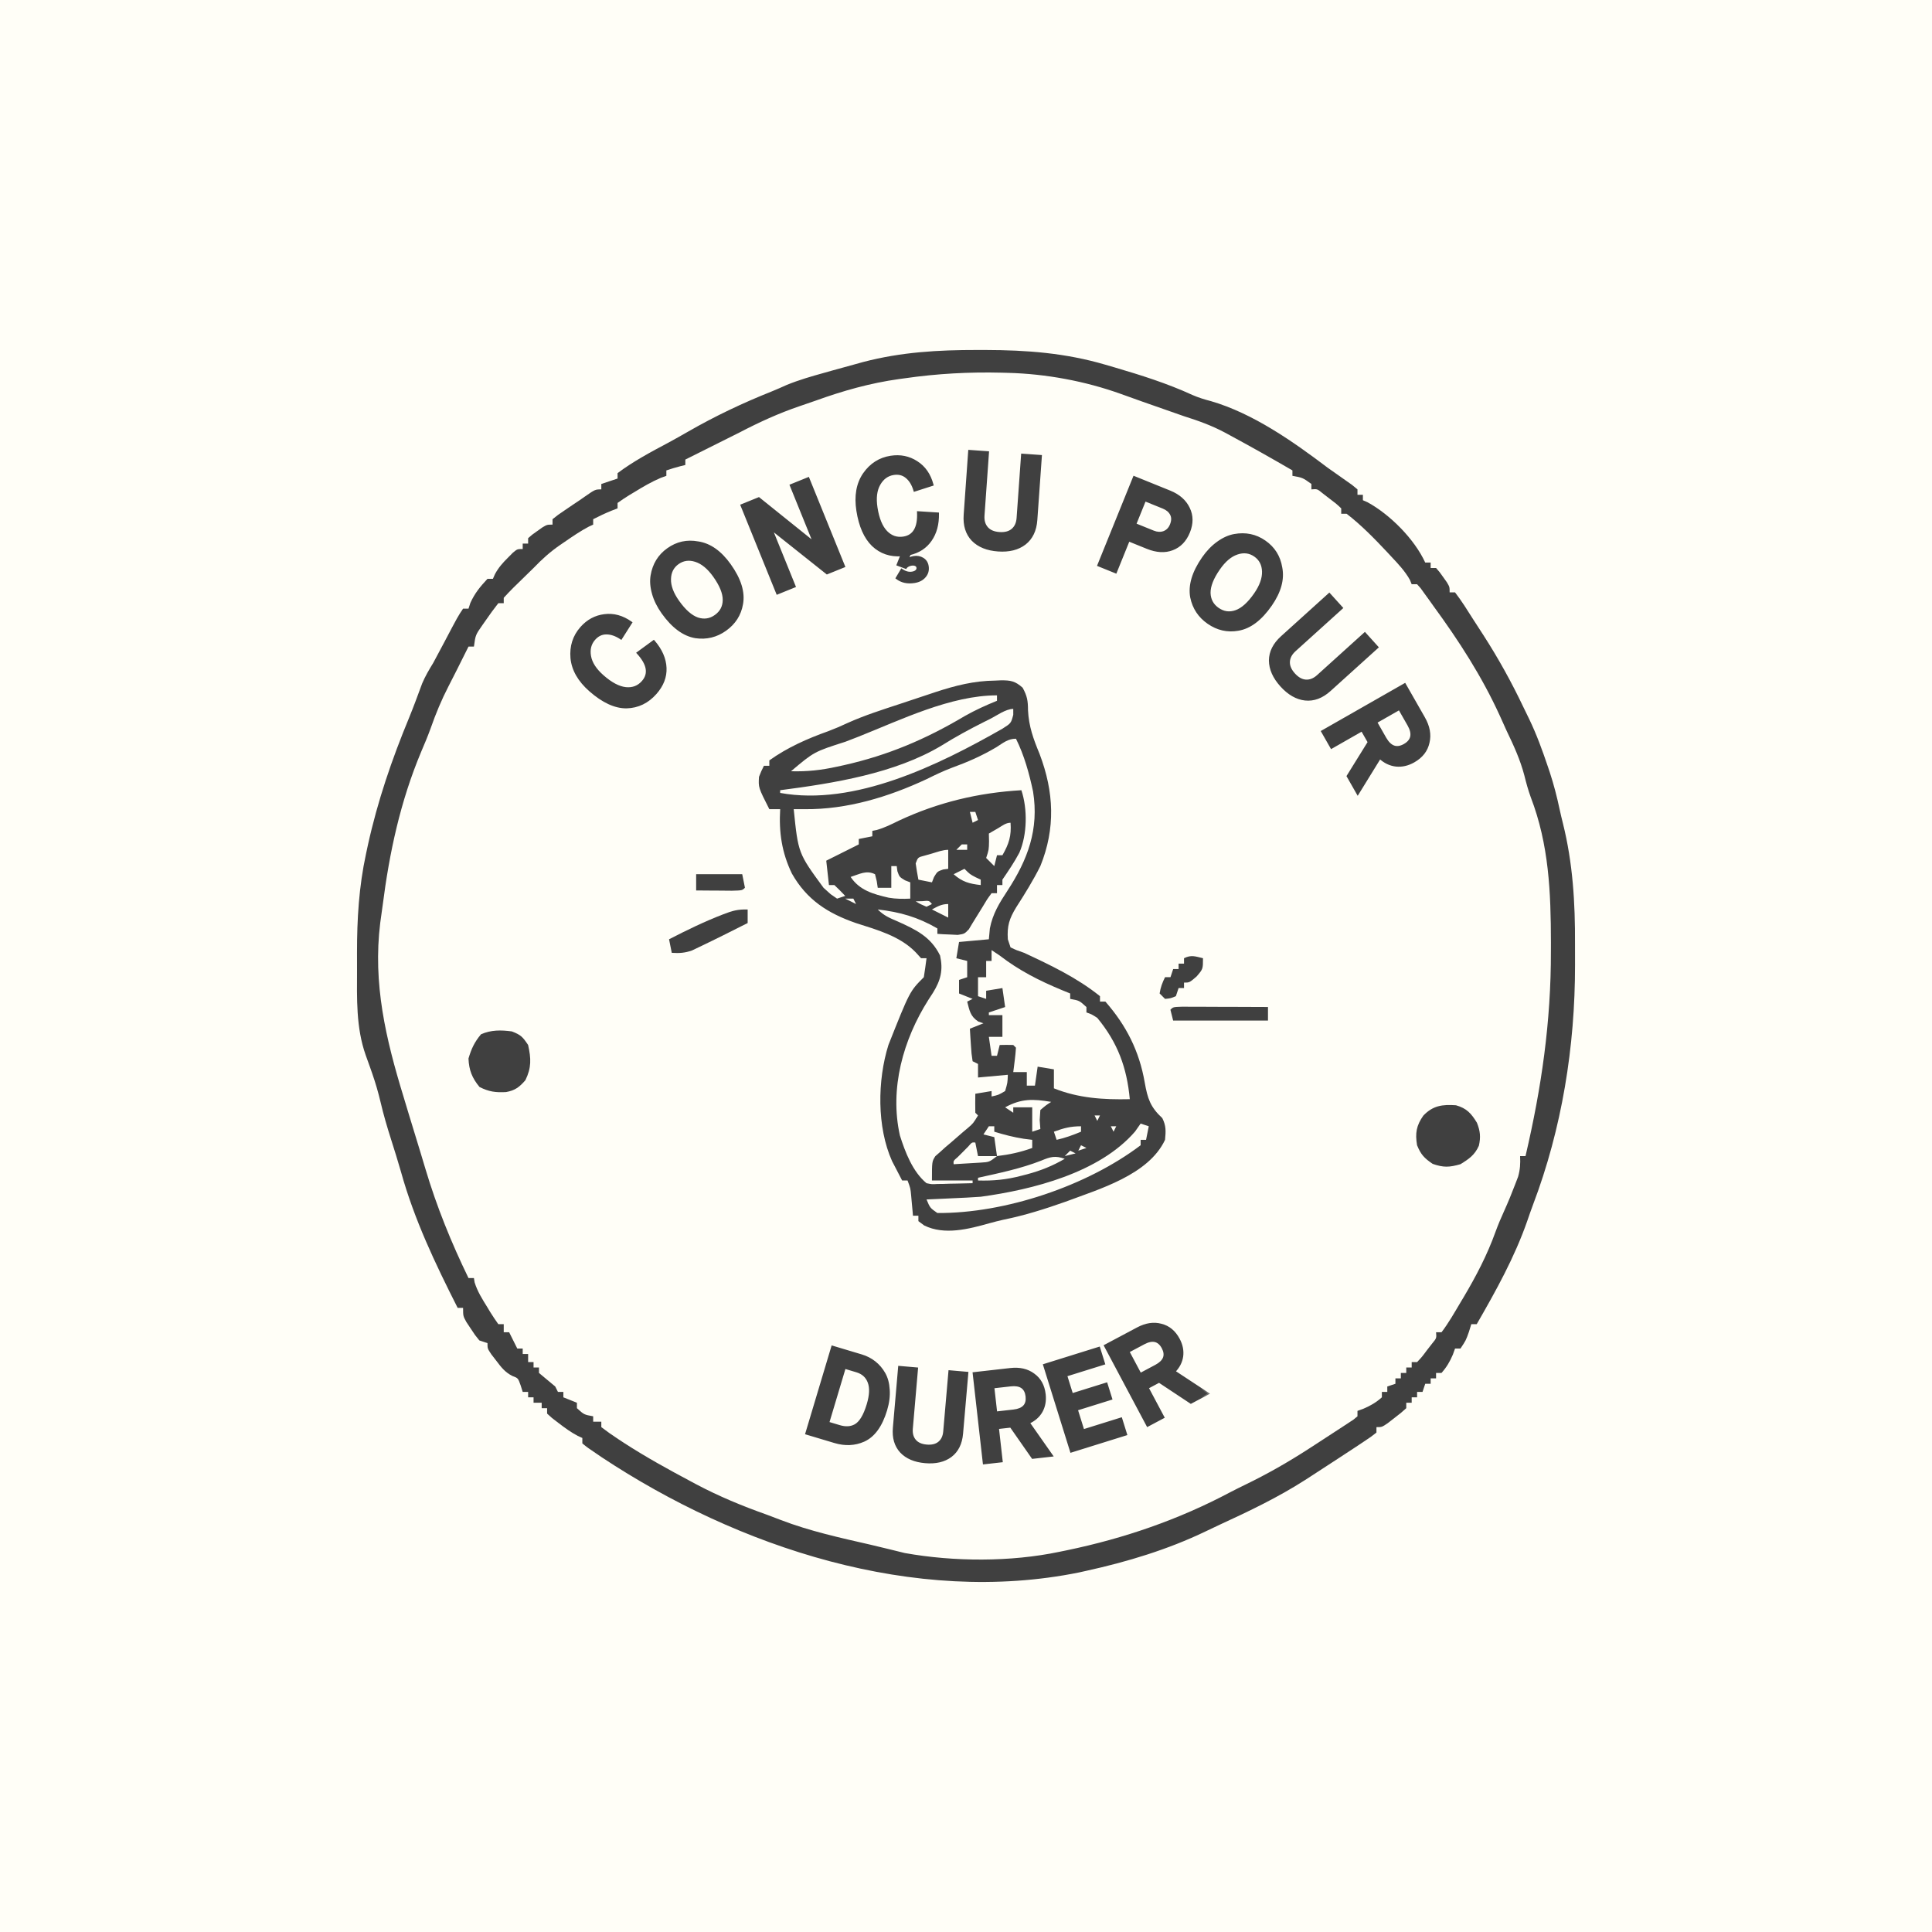
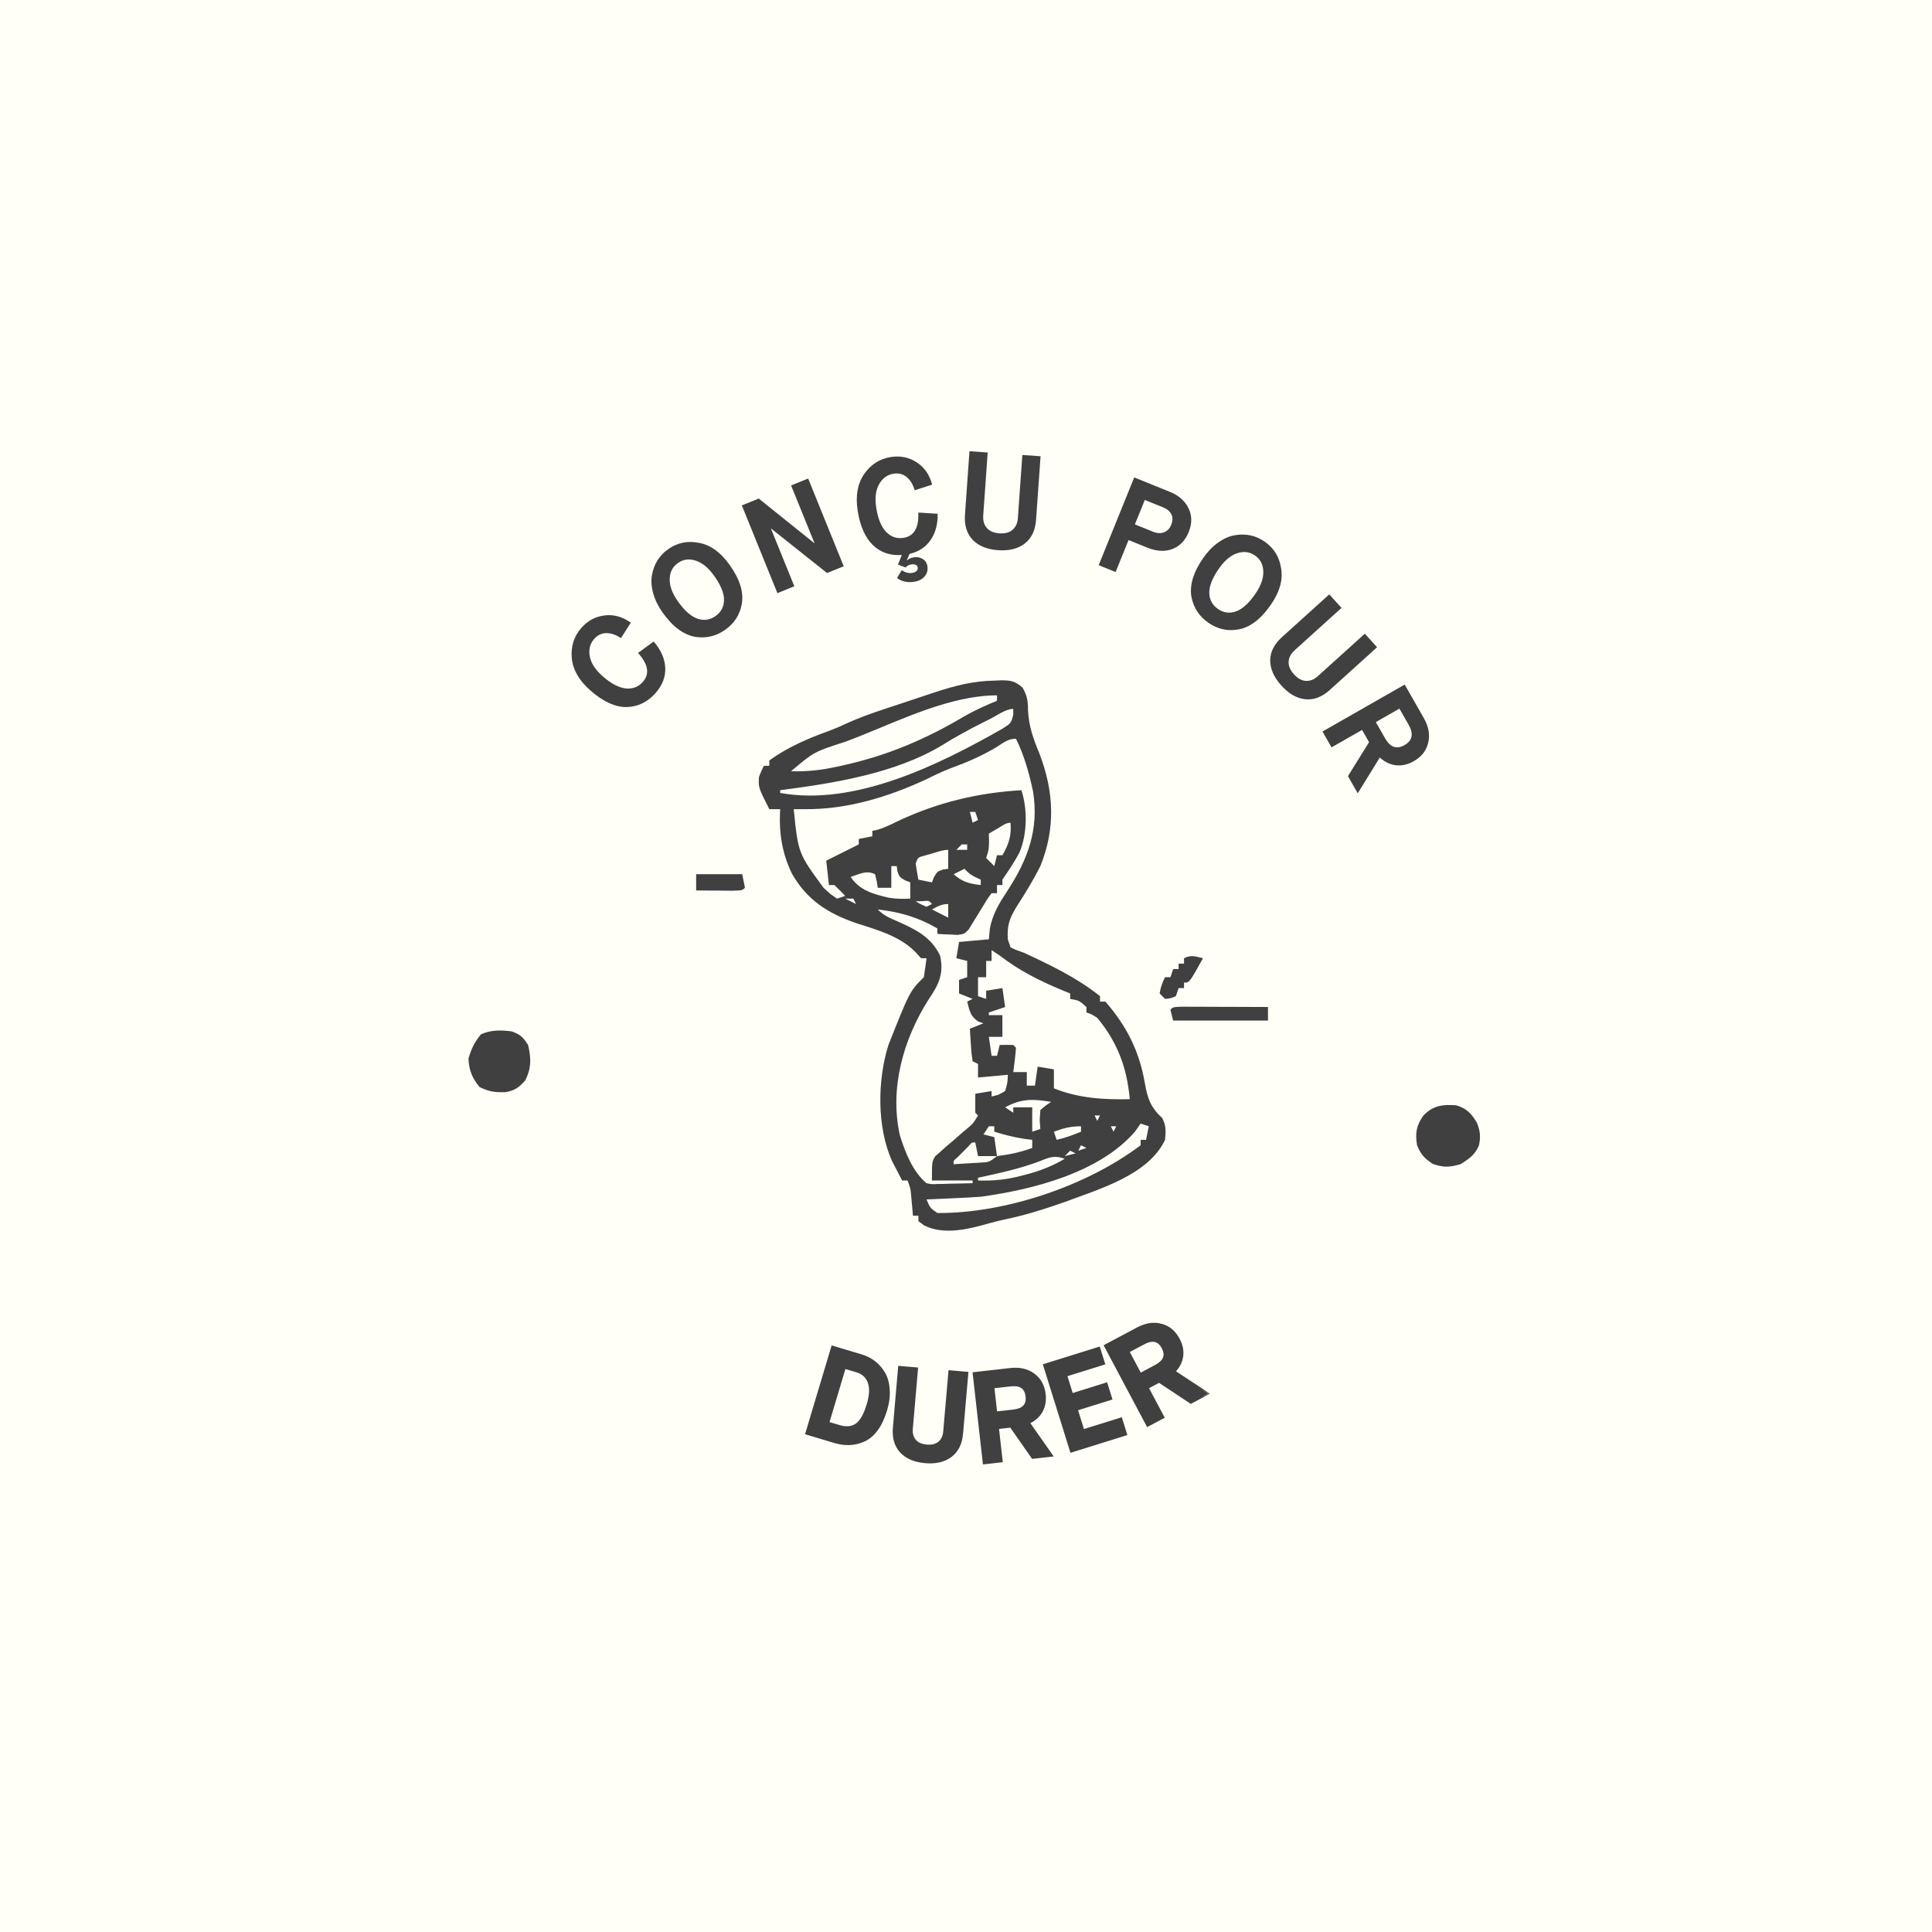
<svg xmlns="http://www.w3.org/2000/svg" fill="none" viewBox="0 0 150 150" height="150" width="150">
  <rect fill="#FFFEF7" height="150" width="150" />
-   <path fill="#404040" d="M75.882 27.172C76.183 27.172 76.183 27.172 76.49 27.172C79.718 27.18 82.71 27.403 85.825 28.317C86.054 28.382 86.283 28.449 86.519 28.519C88.585 29.127 90.618 29.764 92.577 30.665C93.049 30.871 93.52 31.016 94.019 31.145C97.286 32.094 100.392 34.28 103.079 36.313C103.709 36.757 104.338 37.203 104.969 37.645C105.11 37.761 105.249 37.876 105.394 37.996C105.394 38.135 105.394 38.274 105.394 38.417C105.533 38.417 105.672 38.417 105.815 38.417C105.815 38.556 105.815 38.695 105.815 38.838C105.992 38.914 105.992 38.914 106.173 38.994C107.921 39.949 109.815 41.849 110.655 43.678C110.794 43.678 110.932 43.678 111.076 43.678C111.076 43.816 111.076 43.955 111.076 44.099C111.214 44.099 111.353 44.099 111.496 44.099C111.768 44.406 111.768 44.406 112.05 44.808C112.142 44.94 112.237 45.073 112.334 45.207C112.549 45.571 112.549 45.571 112.549 45.992C112.687 45.992 112.826 45.992 112.969 45.992C113.493 46.67 113.942 47.402 114.402 48.124C114.657 48.524 114.914 48.919 115.173 49.315C116.33 51.114 117.348 52.949 118.266 54.881C118.417 55.203 118.575 55.522 118.733 55.842C119.303 57.027 119.745 58.243 120.164 59.485C120.242 59.718 120.242 59.718 120.324 59.958C120.633 60.901 120.877 61.842 121.083 62.812C121.161 63.178 121.25 63.542 121.34 63.904C122.117 67.01 122.298 70.097 122.283 73.284C122.281 73.832 122.283 74.379 122.285 74.926C122.291 81.253 121.269 87.621 119.019 93.546C118.863 93.963 118.718 94.379 118.575 94.798C117.588 97.626 116.145 100.217 114.653 102.807C114.514 102.807 114.375 102.807 114.232 102.807C114.171 103.003 114.11 103.196 114.049 103.398C113.811 104.07 113.811 104.07 113.39 104.701C113.251 104.701 113.112 104.701 112.969 104.701C112.913 104.857 112.856 105.012 112.799 105.174C112.559 105.73 112.319 106.142 111.917 106.595C111.778 106.595 111.64 106.595 111.496 106.595C111.496 106.734 111.496 106.872 111.496 107.016C111.358 107.016 111.219 107.016 111.076 107.016C111.076 107.154 111.076 107.293 111.076 107.436C110.937 107.436 110.798 107.436 110.655 107.436C110.585 107.645 110.516 107.853 110.444 108.068C110.305 108.068 110.167 108.068 110.023 108.068C110.023 108.207 110.023 108.345 110.023 108.488C109.885 108.488 109.746 108.488 109.603 108.488C109.603 108.627 109.603 108.766 109.603 108.909C109.464 108.909 109.325 108.909 109.182 108.909C109.182 109.048 109.182 109.187 109.182 109.33C108.782 109.692 108.782 109.692 108.262 110.092C108.09 110.224 107.919 110.359 107.742 110.496C107.288 110.803 107.288 110.803 106.867 110.803C106.867 110.942 106.867 111.081 106.867 111.224C106.453 111.55 106.453 111.55 105.874 111.935C105.661 112.076 105.451 112.217 105.232 112.362C105.003 112.512 104.775 112.661 104.54 112.815C104.304 112.968 104.071 113.124 103.835 113.278C103.164 113.718 102.49 114.155 101.817 114.591C101.659 114.692 101.501 114.795 101.339 114.9C99.229 116.255 96.992 117.322 94.715 118.37C94.341 118.543 93.966 118.721 93.594 118.902C90.669 120.308 87.514 121.261 84.352 121.956C84.068 122.019 84.068 122.019 83.777 122.084C71.011 124.676 57.322 120.165 46.705 113.133C45.593 112.379 45.593 112.379 45.213 112.066C45.213 111.927 45.213 111.788 45.213 111.645C45.095 111.59 44.977 111.535 44.855 111.481C44.314 111.195 43.855 110.86 43.371 110.488C43.203 110.359 43.035 110.231 42.862 110.098C42.671 109.926 42.671 109.926 42.477 109.751C42.477 109.612 42.477 109.473 42.477 109.33C42.338 109.33 42.199 109.33 42.056 109.33C42.056 109.191 42.056 109.052 42.056 108.909C41.848 108.909 41.64 108.909 41.425 108.909C41.425 108.77 41.425 108.632 41.425 108.488C41.286 108.488 41.147 108.488 41.004 108.488C41.004 108.35 41.004 108.211 41.004 108.068C40.865 108.068 40.726 108.068 40.583 108.068C40.531 107.901 40.48 107.737 40.425 107.567C40.223 106.994 40.223 106.994 39.775 106.828C39.197 106.529 38.923 106.163 38.532 105.648C38.403 105.479 38.273 105.313 38.14 105.141C37.848 104.701 37.848 104.701 37.848 104.28C37.639 104.211 37.431 104.141 37.216 104.07C36.878 103.657 36.878 103.657 36.545 103.148C36.434 102.982 36.322 102.815 36.209 102.643C35.954 102.176 35.954 102.176 35.954 101.544C35.815 101.544 35.676 101.544 35.533 101.544C33.786 98.089 32.17 94.71 31.129 90.969C30.889 90.131 30.63 89.302 30.365 88.471C30.06 87.513 29.778 86.556 29.549 85.577C29.372 84.826 29.161 84.1 28.909 83.372C28.852 83.21 28.795 83.046 28.736 82.878C28.625 82.558 28.511 82.24 28.393 81.922C27.636 79.776 27.714 77.537 27.72 75.285C27.72 74.848 27.72 74.412 27.718 73.975C27.716 71.365 27.865 68.84 28.419 66.286C28.465 66.067 28.511 65.85 28.56 65.627C29.315 62.193 30.42 58.965 31.764 55.72C32.122 54.845 32.448 53.957 32.774 53.069C33.019 52.492 33.311 51.996 33.639 51.463C33.925 50.939 34.203 50.411 34.481 49.885C35.56 47.838 35.56 47.838 35.954 47.255C36.093 47.255 36.232 47.255 36.375 47.255C36.423 47.108 36.469 46.958 36.52 46.807C36.867 46.047 37.278 45.553 37.848 44.94C37.987 44.94 38.126 44.94 38.269 44.94C38.351 44.755 38.351 44.755 38.433 44.568C38.711 44.061 39.016 43.715 39.426 43.309C39.554 43.179 39.683 43.051 39.813 42.918C40.162 42.626 40.162 42.626 40.583 42.626C40.583 42.487 40.583 42.348 40.583 42.205C40.722 42.205 40.861 42.205 41.004 42.205C41.004 42.066 41.004 41.927 41.004 41.784C41.311 41.512 41.311 41.512 41.713 41.23C41.846 41.138 41.978 41.043 42.113 40.946C42.477 40.732 42.477 40.732 42.898 40.732C42.898 40.593 42.898 40.454 42.898 40.311C43.315 39.976 43.315 39.976 43.872 39.6C44.064 39.471 44.255 39.341 44.451 39.206C44.634 39.084 44.815 38.962 45.002 38.838C45.137 38.743 45.269 38.651 45.408 38.554C46.212 37.996 46.212 37.996 46.686 37.996C46.686 37.857 46.686 37.718 46.686 37.575C47.102 37.436 47.519 37.297 47.948 37.154C47.948 37.016 47.948 36.877 47.948 36.734C49.175 35.812 50.555 35.08 51.908 34.36C52.417 34.084 52.923 33.8 53.425 33.51C55.536 32.298 57.674 31.284 59.936 30.383C60.321 30.227 60.702 30.057 61.081 29.886C62.03 29.499 62.993 29.221 63.98 28.948C64.176 28.893 64.372 28.836 64.576 28.779C65.136 28.624 65.695 28.47 66.255 28.317C66.503 28.247 66.752 28.18 67.008 28.108C69.971 27.332 72.835 27.17 75.882 27.172ZM70.253 29.369C70.03 29.398 70.03 29.398 69.803 29.43C67.551 29.745 65.466 30.335 63.33 31.105C62.916 31.252 62.501 31.393 62.084 31.534C60.45 32.09 58.945 32.78 57.417 33.577C56.822 33.876 56.226 34.175 55.629 34.471C55.347 34.612 55.063 34.754 54.781 34.895C54.257 35.157 53.733 35.418 53.209 35.681C53.209 35.82 53.209 35.959 53.209 36.102C53.083 36.132 52.956 36.163 52.828 36.195C52.46 36.288 52.096 36.403 51.736 36.523C51.736 36.662 51.736 36.801 51.736 36.944C51.593 36.997 51.447 37.047 51.3 37.102C50.576 37.409 49.918 37.796 49.251 38.207C49.124 38.28 48.998 38.356 48.87 38.434C48.554 38.625 48.251 38.836 47.948 39.048C47.948 39.187 47.948 39.326 47.948 39.469C47.792 39.53 47.635 39.591 47.475 39.652C46.986 39.852 46.521 40.069 46.054 40.311C46.054 40.45 46.054 40.589 46.054 40.732C45.943 40.782 45.833 40.833 45.718 40.885C45.065 41.23 44.464 41.641 43.858 42.059C43.74 42.139 43.622 42.219 43.502 42.301C42.725 42.836 42.075 43.419 41.425 44.099C41.223 44.296 41.019 44.494 40.817 44.692C40.611 44.894 40.407 45.094 40.202 45.294C40.097 45.397 39.99 45.5 39.883 45.605C39.617 45.866 39.363 46.138 39.11 46.413C39.11 46.552 39.11 46.691 39.11 46.834C38.971 46.834 38.833 46.834 38.689 46.834C38.344 47.27 38.029 47.703 37.715 48.162C37.627 48.286 37.538 48.412 37.448 48.541C36.918 49.3 36.918 49.3 36.796 50.201C36.657 50.201 36.518 50.201 36.375 50.201C36.295 50.359 36.217 50.516 36.135 50.678C36.028 50.893 35.92 51.11 35.809 51.331C35.693 51.562 35.579 51.794 35.459 52.032C35.251 52.45 35.039 52.867 34.824 53.279C34.273 54.346 33.831 55.413 33.435 56.547C33.212 57.16 32.964 57.755 32.705 58.355C31.078 62.233 30.235 66.178 29.704 70.334C29.648 70.776 29.584 71.216 29.521 71.654C28.94 76.371 29.955 80.658 31.325 85.131C31.457 85.565 31.588 86 31.718 86.436C32.025 87.446 32.333 88.454 32.642 89.462C32.774 89.895 32.905 90.329 33.033 90.762C33.907 93.696 35.039 96.48 36.375 99.23C36.514 99.23 36.653 99.23 36.796 99.23C36.812 99.339 36.831 99.449 36.848 99.562C37.067 100.269 37.446 100.865 37.835 101.492C37.911 101.618 37.987 101.744 38.065 101.875C38.26 102.193 38.473 102.502 38.689 102.807C38.828 102.807 38.967 102.807 39.11 102.807C39.11 103.015 39.11 103.224 39.11 103.438C39.249 103.438 39.388 103.438 39.531 103.438C39.742 103.859 39.952 104.28 40.162 104.701C40.301 104.701 40.44 104.701 40.583 104.701C40.583 104.84 40.583 104.979 40.583 105.122C40.722 105.122 40.861 105.122 41.004 105.122C41.004 105.33 41.004 105.538 41.004 105.753C41.143 105.753 41.282 105.753 41.425 105.753C41.425 105.892 41.425 106.031 41.425 106.174C41.564 106.174 41.703 106.174 41.846 106.174C41.846 106.313 41.846 106.452 41.846 106.595C42.262 106.948 42.683 107.3 43.108 107.647C43.178 107.786 43.247 107.925 43.319 108.068C43.458 108.068 43.596 108.068 43.74 108.068C43.74 108.207 43.74 108.345 43.74 108.488C44.087 108.627 44.434 108.766 44.792 108.909C44.792 109.048 44.792 109.187 44.792 109.33C45.347 109.835 45.347 109.835 46.054 109.961C46.054 110.1 46.054 110.239 46.054 110.382C46.263 110.382 46.471 110.382 46.686 110.382C46.686 110.521 46.686 110.66 46.686 110.803C47.125 111.14 47.563 111.447 48.026 111.75C48.167 111.843 48.308 111.935 48.453 112.03C50.128 113.116 51.868 114.075 53.63 115.012C53.762 115.081 53.895 115.153 54.029 115.226C55.818 116.177 57.64 116.927 59.542 117.602C59.907 117.735 60.266 117.873 60.626 118.014C62.878 118.879 65.213 119.388 67.56 119.925C68.046 120.037 68.53 120.154 69.014 120.274C69.241 120.329 69.468 120.386 69.7 120.443C69.881 120.487 70.06 120.533 70.245 120.577C74.055 121.259 78.456 121.278 82.247 120.483C82.523 120.426 82.523 120.426 82.805 120.369C87.279 119.441 91.514 117.985 95.548 115.839C95.925 115.643 96.306 115.454 96.689 115.268C98.397 114.441 100.014 113.518 101.606 112.487C101.848 112.331 101.848 112.331 102.095 112.171C102.621 111.832 103.147 111.489 103.671 111.144C103.841 111.035 104.012 110.923 104.186 110.809C104.344 110.706 104.5 110.603 104.662 110.496C104.803 110.403 104.944 110.309 105.089 110.214C105.19 110.13 105.291 110.048 105.394 109.961C105.394 109.823 105.394 109.684 105.394 109.541C105.628 109.456 105.628 109.456 105.868 109.368C106.423 109.128 106.838 108.888 107.288 108.488C107.288 108.35 107.288 108.211 107.288 108.068C107.427 108.068 107.566 108.068 107.709 108.068C107.709 107.929 107.709 107.79 107.709 107.647C107.917 107.577 108.125 107.508 108.34 107.436C108.34 107.297 108.34 107.159 108.34 107.016C108.479 107.016 108.618 107.016 108.761 107.016C108.761 106.877 108.761 106.738 108.761 106.595C108.9 106.595 109.039 106.595 109.182 106.595C109.182 106.456 109.182 106.317 109.182 106.174C109.321 106.174 109.46 106.174 109.603 106.174C109.603 106.035 109.603 105.896 109.603 105.753C109.741 105.753 109.88 105.753 110.023 105.753C110.406 105.343 110.406 105.343 110.787 104.831C110.92 104.661 111.052 104.49 111.189 104.314C111.536 103.893 111.536 103.893 111.496 103.438C111.635 103.438 111.774 103.438 111.917 103.438C112.473 102.71 112.923 101.909 113.39 101.124C113.468 100.993 113.546 100.863 113.628 100.728C114.609 99.072 115.463 97.445 116.115 95.627C116.313 95.087 116.53 94.571 116.77 94.047C117.087 93.346 117.378 92.637 117.651 91.918C117.757 91.638 117.757 91.638 117.866 91.356C118.024 90.796 118.049 90.337 118.02 89.761C118.158 89.761 118.297 89.761 118.44 89.761C119.686 84.426 120.423 79.33 120.412 73.846C120.414 73.625 120.414 73.402 120.414 73.173C120.408 69.274 120.261 65.576 118.849 61.9C118.645 61.339 118.493 60.777 118.348 60.196C118.024 58.965 117.517 57.869 116.967 56.724C116.797 56.345 116.624 55.966 116.454 55.586C115.051 52.509 113.277 49.767 111.286 47.044C111.116 46.807 111.116 46.807 110.943 46.562C110.831 46.409 110.72 46.255 110.604 46.095C110.503 45.954 110.402 45.813 110.297 45.668C110.207 45.567 110.116 45.466 110.023 45.361C109.885 45.361 109.746 45.361 109.603 45.361C109.556 45.249 109.512 45.136 109.464 45.02C109.079 44.334 108.561 43.789 108.024 43.217C107.913 43.097 107.801 42.977 107.686 42.853C106.703 41.809 105.691 40.767 104.552 39.89C104.414 39.89 104.275 39.89 104.132 39.89C104.132 39.751 104.132 39.612 104.132 39.469C103.723 39.086 103.723 39.086 103.212 38.705C103.039 38.573 102.869 38.44 102.692 38.303C102.271 37.956 102.271 37.956 101.817 37.996C101.817 37.857 101.817 37.718 101.817 37.575C101.139 37.087 101.139 37.087 100.344 36.944C100.344 36.805 100.344 36.666 100.344 36.523C98.757 35.599 97.16 34.697 95.544 33.825C95.401 33.748 95.258 33.67 95.111 33.59C94.078 33.038 93.04 32.666 91.927 32.315C91.588 32.197 91.249 32.079 90.911 31.959C90.187 31.704 89.463 31.452 88.741 31.199C88.169 31 87.601 30.797 87.032 30.587C84.251 29.588 81.202 29.024 78.249 28.948C78.02 28.942 78.02 28.942 77.786 28.935C75.242 28.872 72.77 29.007 70.253 29.369Z" />
  <path fill="#404040" d="M77.249 52.842C77.394 52.836 77.541 52.827 77.691 52.821C78.463 52.813 78.812 52.874 79.397 53.393C79.753 54.044 79.812 54.41 79.814 55.144C79.877 56.409 80.234 57.377 80.714 58.538C81.832 61.482 81.962 64.312 80.773 67.243C80.218 68.353 79.567 69.405 78.896 70.446C78.364 71.322 78.181 71.881 78.248 72.925C78.317 73.133 78.387 73.342 78.459 73.556C78.921 73.775 78.921 73.775 79.511 73.977C81.556 74.93 83.637 75.919 85.403 77.344C85.403 77.483 85.403 77.622 85.403 77.765C85.541 77.765 85.68 77.765 85.823 77.765C87.452 79.625 88.454 81.611 88.875 84.037C89.096 85.29 89.312 85.954 90.242 86.813C90.543 87.415 90.518 87.825 90.453 88.496C89.175 91.226 85.331 92.322 82.724 93.302C81.137 93.864 79.54 94.369 77.89 94.702C77.531 94.782 77.173 94.874 76.817 94.973C75.205 95.424 73.331 95.918 71.757 95.146C71.607 95.034 71.458 94.923 71.304 94.809C71.304 94.67 71.304 94.531 71.304 94.388C71.165 94.388 71.026 94.388 70.883 94.388C70.871 94.243 70.858 94.098 70.845 93.951C70.826 93.759 70.81 93.57 70.791 93.374C70.774 93.187 70.757 92.999 70.74 92.806C70.688 92.257 70.688 92.257 70.462 91.653C70.323 91.653 70.185 91.653 70.041 91.653C69.873 91.333 69.707 91.013 69.543 90.693C69.448 90.514 69.356 90.336 69.261 90.153C68.072 87.503 68.118 83.88 68.977 81.132C70.631 76.965 70.631 76.965 71.725 75.871C71.803 75.381 71.872 74.89 71.935 74.398C71.796 74.398 71.658 74.398 71.514 74.398C71.376 74.246 71.237 74.093 71.094 73.937C69.865 72.67 68.091 72.191 66.456 71.667C64.27 70.909 62.637 69.863 61.481 67.82C60.697 66.191 60.467 64.617 60.572 62.825C60.295 62.825 60.017 62.825 59.731 62.825C58.876 61.139 58.876 61.139 58.929 60.312C59.099 59.879 59.099 59.879 59.31 59.458C59.449 59.458 59.588 59.458 59.731 59.458C59.731 59.319 59.731 59.18 59.731 59.037C61.132 58.033 62.681 57.349 64.297 56.773C64.817 56.577 65.303 56.369 65.804 56.133C67.133 55.535 68.52 55.096 69.903 54.641C70.37 54.486 70.837 54.33 71.306 54.174C71.607 54.073 71.91 53.972 72.213 53.873C72.417 53.804 72.417 53.804 72.628 53.734C74.168 53.229 75.626 52.857 77.249 52.842ZM66.664 57.191C66.321 57.326 65.978 57.459 65.635 57.589C63.207 58.366 63.207 58.366 61.414 59.879C62.662 59.916 63.773 59.792 64.991 59.523C65.252 59.466 65.252 59.466 65.517 59.409C68.956 58.637 71.879 57.391 74.913 55.588C75.719 55.132 76.55 54.755 77.406 54.408C77.406 54.269 77.406 54.13 77.406 53.987C73.812 53.987 69.943 55.887 66.664 57.191ZM76.853 55.828C76.708 55.902 76.561 55.973 76.407 56.049C75.281 56.613 74.185 57.211 73.116 57.877C69.494 60.055 64.712 60.815 60.572 61.352C60.572 61.421 60.572 61.49 60.572 61.562C66.34 62.616 72.874 59.401 77.827 56.577C78.496 56.152 78.496 56.152 78.669 55.498C78.669 55.346 78.669 55.195 78.669 55.039C78.086 55.039 77.381 55.563 76.853 55.828ZM77.341 58.023C76.218 58.69 75.106 59.174 73.882 59.618C73.217 59.87 72.598 60.167 71.963 60.483C68.983 61.876 65.77 62.856 62.466 62.825C62.188 62.825 61.911 62.825 61.624 62.825C61.972 66.244 61.972 66.244 63.939 68.927C64.122 69.091 64.303 69.255 64.493 69.426C64.657 69.539 64.821 69.651 64.991 69.769C65.305 69.663 65.305 69.663 65.623 69.558C65.351 69.268 65.069 68.988 64.781 68.716C64.642 68.716 64.503 68.716 64.36 68.716C64.291 68.091 64.221 67.467 64.15 66.823C64.983 66.406 65.816 65.989 66.675 65.56C66.675 65.421 66.675 65.282 66.675 65.139C67.195 65.034 67.195 65.034 67.727 64.929C67.727 64.79 67.727 64.651 67.727 64.508C67.841 64.485 67.954 64.462 68.072 64.439C68.682 64.264 69.21 63.999 69.778 63.719C72.821 62.294 75.954 61.547 79.3 61.352C79.784 62.806 79.759 64.792 79.142 66.204C78.755 66.936 78.294 67.612 77.827 68.296C77.827 68.434 77.827 68.573 77.827 68.716C77.688 68.716 77.549 68.716 77.406 68.716C77.406 68.925 77.406 69.133 77.406 69.348C77.267 69.348 77.129 69.348 76.986 69.348C76.624 69.84 76.624 69.84 76.262 70.453C76.013 70.856 75.765 71.26 75.513 71.662C75.416 71.825 75.319 71.987 75.218 72.155C74.881 72.504 74.881 72.504 74.359 72.586C74.172 72.576 73.983 72.567 73.789 72.557C73.6 72.548 73.41 72.542 73.215 72.534C73.07 72.523 72.927 72.515 72.777 72.504C72.777 72.365 72.777 72.226 72.777 72.083C71.264 71.206 69.882 70.81 68.148 70.61C68.632 71.092 69.046 71.263 69.673 71.53C71.106 72.174 72.27 72.723 72.987 74.188C73.238 75.315 73.036 76.107 72.434 77.081C72.264 77.344 72.264 77.344 72.087 77.615C70.117 80.721 69.055 84.513 69.867 88.153C70.275 89.445 70.862 90.982 71.935 91.863C72.341 91.95 72.341 91.95 72.779 91.924C73.019 91.922 73.019 91.922 73.263 91.918C73.427 91.914 73.594 91.907 73.764 91.901C73.93 91.899 74.099 91.897 74.271 91.893C74.686 91.886 75.098 91.874 75.513 91.863C75.513 91.794 75.513 91.724 75.513 91.653C74.471 91.653 73.429 91.653 72.356 91.653C72.356 90.18 72.356 90.18 72.619 89.765C72.741 89.658 72.863 89.553 72.987 89.443C73.12 89.323 73.255 89.201 73.391 89.077C73.537 88.955 73.68 88.833 73.829 88.707C74.132 88.444 74.435 88.181 74.736 87.918C74.875 87.802 75.012 87.684 75.155 87.566C75.561 87.215 75.561 87.215 75.933 86.603C75.864 86.533 75.794 86.464 75.723 86.392C75.715 85.9 75.715 85.409 75.723 84.919C76.14 84.85 76.556 84.78 76.986 84.709C76.986 84.848 76.986 84.987 76.986 85.13C77.52 85.014 77.52 85.014 78.038 84.709C78.227 84.065 78.227 84.065 78.248 83.446C77.484 83.516 76.72 83.585 75.933 83.657C75.933 83.309 75.933 82.962 75.933 82.605C75.794 82.535 75.656 82.466 75.513 82.394C75.426 81.82 75.426 81.82 75.38 81.119C75.365 80.885 75.351 80.654 75.334 80.414C75.323 80.233 75.313 80.054 75.302 79.869C75.649 79.73 75.997 79.591 76.354 79.448C76.224 79.404 76.093 79.362 75.961 79.316C75.334 78.912 75.275 78.466 75.092 77.765C75.231 77.695 75.37 77.626 75.513 77.554C75.165 77.415 74.818 77.277 74.46 77.133C74.46 76.786 74.46 76.439 74.46 76.081C74.669 76.012 74.877 75.942 75.092 75.871C75.092 75.454 75.092 75.038 75.092 74.608C74.814 74.539 74.536 74.469 74.25 74.398C74.32 73.981 74.389 73.565 74.46 73.135C75.224 73.066 75.988 72.996 76.775 72.925C76.8 72.647 76.828 72.37 76.853 72.083C77.076 70.936 77.592 70.109 78.221 69.15C79.799 66.732 80.676 64.39 80.207 61.457C79.913 60.068 79.517 58.627 78.879 57.354C78.246 57.354 77.876 57.69 77.341 58.023ZM75.302 63.035C75.372 63.313 75.441 63.591 75.513 63.877C75.651 63.807 75.79 63.738 75.933 63.666C75.864 63.458 75.794 63.25 75.723 63.035C75.584 63.035 75.445 63.035 75.302 63.035ZM77.499 64.298C77.259 64.436 77.021 64.575 76.775 64.718C76.779 64.914 76.784 65.108 76.788 65.31C76.775 65.981 76.775 65.981 76.565 66.612C76.773 66.821 76.981 67.029 77.196 67.243C77.265 66.966 77.335 66.688 77.406 66.402C77.545 66.402 77.684 66.402 77.827 66.402C78.337 65.512 78.532 64.901 78.459 63.877C78.092 63.877 77.808 64.117 77.499 64.298ZM74.671 65.56C74.532 65.699 74.393 65.838 74.25 65.981C74.528 65.981 74.806 65.981 75.092 65.981C75.092 65.842 75.092 65.703 75.092 65.56C74.953 65.56 74.814 65.56 74.671 65.56ZM75.092 65.981C75.302 66.402 75.302 66.402 75.302 66.402L75.092 65.981ZM72.356 66.269C72.165 66.324 71.973 66.377 71.778 66.433C71.268 66.564 71.268 66.564 71.094 67.033C71.153 67.456 71.222 67.877 71.304 68.296C71.651 68.365 71.999 68.434 72.356 68.506C72.409 68.371 72.459 68.237 72.514 68.098C72.777 67.664 72.777 67.664 73.225 67.507C73.354 67.49 73.484 67.471 73.619 67.454C73.619 66.968 73.619 66.482 73.619 65.981C73.189 65.981 72.764 66.151 72.356 66.269ZM74.881 67.454C74.465 67.662 74.465 67.662 74.04 67.875C74.713 68.47 75.256 68.615 76.144 68.716C76.144 68.578 76.144 68.439 76.144 68.296C76.013 68.235 75.883 68.174 75.75 68.111C75.302 67.875 75.302 67.875 74.881 67.454ZM69.2 67.243C69.2 67.799 69.2 68.355 69.2 68.927C68.853 68.927 68.505 68.927 68.148 68.927C68.123 68.757 68.095 68.588 68.07 68.413C68.026 68.235 67.981 68.058 67.937 67.875C67.264 67.538 66.734 67.868 66.043 68.085C66.744 69.135 67.811 69.421 68.996 69.697C69.56 69.794 70.103 69.796 70.673 69.769C70.673 69.352 70.673 68.935 70.673 68.506C70.538 68.454 70.403 68.401 70.265 68.348C69.831 68.085 69.831 68.085 69.673 67.637C69.656 67.507 69.64 67.376 69.621 67.243C69.482 67.243 69.343 67.243 69.2 67.243ZM65.623 69.769C66.039 69.977 66.039 69.977 66.464 70.189C66.395 70.051 66.325 69.912 66.254 69.769C66.046 69.769 65.837 69.769 65.623 69.769ZM71.094 69.979C71.489 70.213 71.489 70.213 71.935 70.4C72.074 70.331 72.213 70.261 72.356 70.189C72.131 69.916 72.131 69.916 71.607 69.966C71.437 69.971 71.268 69.975 71.094 69.979ZM72.356 70.61C72.773 70.819 73.189 71.027 73.619 71.242C73.619 70.894 73.619 70.547 73.619 70.189C73.101 70.189 72.809 70.368 72.356 70.61ZM76.986 73.767C76.986 74.044 76.986 74.322 76.986 74.608C76.847 74.608 76.708 74.608 76.565 74.608C76.565 75.025 76.565 75.442 76.565 75.871C76.356 75.871 76.148 75.871 75.933 75.871C75.933 76.357 75.933 76.843 75.933 77.344C76.142 77.413 76.35 77.483 76.565 77.554C76.565 77.346 76.565 77.138 76.565 76.923C76.981 76.854 77.398 76.784 77.827 76.713C77.897 77.199 77.966 77.685 78.038 78.186C77.621 78.325 77.204 78.463 76.775 78.606C76.775 78.676 76.775 78.745 76.775 78.817C77.122 78.817 77.469 78.817 77.827 78.817C77.827 79.372 77.827 79.928 77.827 80.5C77.48 80.5 77.133 80.5 76.775 80.5C76.845 80.986 76.914 81.472 76.986 81.973C77.124 81.973 77.263 81.973 77.406 81.973C77.476 81.695 77.545 81.418 77.617 81.132C77.968 81.121 78.317 81.123 78.669 81.132C78.738 81.201 78.808 81.27 78.879 81.342C78.86 81.662 78.827 81.982 78.787 82.302C78.766 82.476 78.745 82.649 78.722 82.828C78.705 82.962 78.688 83.097 78.669 83.236C79.016 83.236 79.363 83.236 79.721 83.236C79.721 83.583 79.721 83.93 79.721 84.288C79.929 84.288 80.138 84.288 80.352 84.288C80.422 83.802 80.491 83.316 80.563 82.815C80.979 82.884 81.396 82.954 81.825 83.025C81.825 83.511 81.825 83.998 81.825 84.498C83.736 85.266 85.674 85.386 87.717 85.34C87.49 82.889 86.781 80.955 85.192 79.027C84.748 78.743 84.748 78.743 84.35 78.606C84.35 78.468 84.35 78.329 84.35 78.186C83.795 77.681 83.795 77.681 83.088 77.554C83.088 77.415 83.088 77.277 83.088 77.133C82.869 77.043 82.65 76.955 82.425 76.862C80.674 76.132 79.128 75.353 77.617 74.188C77.409 74.049 77.2 73.91 76.986 73.767ZM78.038 85.971C78.351 86.18 78.351 86.18 78.669 86.392C78.669 86.253 78.669 86.114 78.669 85.971C79.155 85.971 79.641 85.971 80.142 85.971C80.142 86.596 80.142 87.221 80.142 87.865C80.35 87.796 80.559 87.726 80.773 87.655C80.756 87.423 80.74 87.194 80.721 86.956C80.737 86.701 80.754 86.445 80.773 86.182C81.198 85.818 81.198 85.818 81.615 85.55C80.209 85.315 79.302 85.283 78.038 85.971ZM84.982 86.603C85.051 86.742 85.121 86.88 85.192 87.023C85.262 86.885 85.331 86.746 85.403 86.603C85.264 86.603 85.125 86.603 84.982 86.603ZM88.559 87.234C88.416 87.438 88.273 87.642 88.125 87.853C85.358 91.059 80.169 92.366 76.144 92.915C75.416 92.968 74.69 93.002 73.962 93.033C73.766 93.042 73.57 93.052 73.371 93.061C72.891 93.084 72.413 93.105 71.935 93.126C72.211 93.782 72.211 93.782 72.777 94.178C78.044 94.216 84.39 92.072 88.559 88.917C88.559 88.778 88.559 88.639 88.559 88.496C88.698 88.496 88.837 88.496 88.98 88.496C89.049 88.149 89.119 87.802 89.19 87.444C88.982 87.375 88.774 87.305 88.559 87.234ZM76.775 87.444C76.567 87.756 76.567 87.756 76.354 88.076C76.632 88.145 76.91 88.215 77.196 88.286C77.265 88.772 77.335 89.258 77.406 89.759C78.368 89.643 79.231 89.46 80.142 89.128C80.142 88.919 80.142 88.711 80.142 88.496C79.822 88.457 79.822 88.457 79.498 88.416C78.694 88.29 77.97 88.103 77.196 87.865C77.196 87.726 77.196 87.587 77.196 87.444C77.057 87.444 76.918 87.444 76.775 87.444ZM81.825 87.865C81.895 88.073 81.964 88.282 82.036 88.496C82.699 88.349 83.305 88.126 83.93 87.865C83.93 87.726 83.93 87.587 83.93 87.444C83.109 87.444 82.587 87.587 81.825 87.865ZM86.244 87.444C86.314 87.583 86.383 87.722 86.455 87.865C86.524 87.726 86.594 87.587 86.665 87.444C86.526 87.444 86.387 87.444 86.244 87.444ZM75.17 89.02C75.035 89.155 74.9 89.29 74.763 89.431C74.561 89.631 74.561 89.631 74.355 89.837C74.016 90.127 74.016 90.127 74.04 90.39C74.481 90.365 74.925 90.34 75.367 90.31C75.738 90.289 75.738 90.289 76.114 90.266C76.809 90.224 76.809 90.224 77.406 89.759C76.92 89.759 76.434 89.759 75.933 89.759C75.864 89.412 75.794 89.065 75.723 88.707C75.46 88.682 75.46 88.682 75.17 89.02ZM83.93 88.917C83.86 89.056 83.791 89.195 83.719 89.338C83.927 89.269 84.136 89.199 84.35 89.128C84.212 89.058 84.073 88.989 83.93 88.917ZM83.088 89.338C82.949 89.477 82.81 89.616 82.667 89.759C82.945 89.69 83.222 89.62 83.509 89.549C83.37 89.479 83.231 89.41 83.088 89.338ZM80.838 90.112C79.248 90.733 77.598 91.074 75.933 91.442C75.933 91.512 75.933 91.581 75.933 91.653C77.124 91.689 78.149 91.588 79.3 91.285C79.445 91.247 79.593 91.209 79.744 91.171C80.805 90.887 81.72 90.521 82.667 89.969C81.926 89.706 81.554 89.812 80.838 90.112Z" />
  <path fill="#404040" d="M39.74 80.079C40.43 80.346 40.573 80.487 41.002 81.131C41.238 82.177 41.267 82.894 40.792 83.866C40.327 84.401 39.99 84.664 39.287 84.788C38.475 84.83 37.96 84.765 37.227 84.392C36.653 83.694 36.411 83.09 36.373 82.183C36.598 81.421 36.838 80.908 37.345 80.302C38.122 79.955 38.904 79.965 39.74 80.079Z" />
  <path fill="#404040" d="M113.042 85.813C113.871 86.046 114.229 86.446 114.669 87.17C114.925 87.816 114.972 88.277 114.82 88.952C114.503 89.672 114.046 89.986 113.387 90.389C112.525 90.636 112.078 90.657 111.23 90.362C110.58 89.918 110.317 89.642 110.02 88.917C109.863 87.972 109.966 87.387 110.507 86.615C111.256 85.832 111.988 85.741 113.042 85.813Z" />
-   <path fill="#404040" d="M58.048 70.612C58.048 70.959 58.048 71.306 58.048 71.664C56.796 72.299 55.541 72.928 54.273 73.532C54.094 73.617 53.913 73.703 53.728 73.793C53.17 73.991 52.743 74.014 52.156 73.978C52.086 73.631 52.017 73.284 51.945 72.926C53.328 72.213 54.708 71.54 56.162 70.982C56.863 70.711 57.28 70.591 58.048 70.612Z" />
  <path fill="#404040" d="M91.782 78.16C92.094 78.16 92.403 78.162 92.714 78.164C92.876 78.164 93.041 78.164 93.209 78.164C93.731 78.166 94.255 78.169 94.779 78.171C95.132 78.173 95.486 78.173 95.839 78.173C96.708 78.177 97.577 78.179 98.446 78.183C98.446 78.531 98.446 78.878 98.446 79.235C96.016 79.235 93.586 79.235 91.082 79.235C91.012 78.958 90.943 78.68 90.871 78.394C91.082 78.183 91.082 78.183 91.782 78.16Z" />
-   <path fill="#404040" d="M93.4 74.396C93.4 75.238 93.4 75.238 92.899 75.817C92.348 76.29 92.348 76.29 91.927 76.29C91.927 76.429 91.927 76.568 91.927 76.711C91.788 76.711 91.649 76.711 91.506 76.711C91.437 76.919 91.367 77.128 91.296 77.342C90.888 77.513 90.888 77.513 90.454 77.553C90.315 77.414 90.176 77.275 90.033 77.132C90.107 76.656 90.239 76.301 90.454 75.869C90.593 75.869 90.732 75.869 90.875 75.869C90.944 75.661 91.014 75.453 91.085 75.238C91.224 75.238 91.363 75.238 91.506 75.238C91.506 75.099 91.506 74.96 91.506 74.817C91.645 74.817 91.784 74.817 91.927 74.817C91.927 74.678 91.927 74.539 91.927 74.396C92.489 74.116 92.805 74.255 93.4 74.396Z" />
+   <path fill="#404040" d="M93.4 74.396C92.348 76.29 92.348 76.29 91.927 76.29C91.927 76.429 91.927 76.568 91.927 76.711C91.788 76.711 91.649 76.711 91.506 76.711C91.437 76.919 91.367 77.128 91.296 77.342C90.888 77.513 90.888 77.513 90.454 77.553C90.315 77.414 90.176 77.275 90.033 77.132C90.107 76.656 90.239 76.301 90.454 75.869C90.593 75.869 90.732 75.869 90.875 75.869C90.944 75.661 91.014 75.453 91.085 75.238C91.224 75.238 91.363 75.238 91.506 75.238C91.506 75.099 91.506 74.96 91.506 74.817C91.645 74.817 91.784 74.817 91.927 74.817C91.927 74.678 91.927 74.539 91.927 74.396C92.489 74.116 92.805 74.255 93.4 74.396Z" />
  <path fill="#404040" d="M54.049 67.871C55.229 67.871 56.41 67.871 57.626 67.871C57.696 68.218 57.765 68.566 57.837 68.923C57.626 69.134 57.626 69.134 56.822 69.155C56.49 69.153 56.157 69.15 55.825 69.146C55.654 69.146 55.484 69.144 55.309 69.144C54.891 69.142 54.47 69.138 54.049 69.134C54.049 68.717 54.049 68.3 54.049 67.871Z" />
  <g filter="url(#filter0_g_27832_5702)">
    <mask fill="black" height="55.858" width="70.905" y="23.62" x="41.522" maskUnits="userSpaceOnUse" id="path-10-outside-1_27832_5702">
      <rect height="55.858" width="70.905" y="23.62" x="41.522" fill="white" />
      <path d="M49.537 50.695L50.752 49.806C51.32 50.464 51.619 51.146 51.65 51.853C51.68 52.551 51.429 53.202 50.898 53.806C50.278 54.511 49.526 54.874 48.639 54.897C47.757 54.904 46.819 54.471 45.825 53.597C44.958 52.834 44.48 52 44.392 51.093C44.313 50.185 44.561 49.405 45.134 48.754C45.629 48.191 46.23 47.867 46.939 47.782C47.642 47.692 48.322 47.879 48.976 48.343L48.213 49.545C47.819 49.283 47.439 49.153 47.072 49.157C46.71 49.156 46.395 49.307 46.127 49.612C45.808 49.975 45.695 50.421 45.789 50.951C45.882 51.48 46.216 51.997 46.789 52.501C47.441 53.074 48.039 53.39 48.583 53.45C49.122 53.504 49.565 53.334 49.912 52.94C50.457 52.32 50.332 51.571 49.537 50.695ZM55.455 44.717C55.008 44.09 54.528 43.693 54.014 43.527C53.499 43.36 53.037 43.423 52.627 43.716C52.216 44.008 52.006 44.425 51.996 44.965C51.981 45.5 52.2 46.083 52.651 46.716C53.154 47.423 53.657 47.864 54.16 48.038C54.665 48.203 55.13 48.133 55.558 47.828C55.991 47.52 56.209 47.102 56.212 46.575C56.215 46.049 55.963 45.43 55.455 44.717ZM51.453 47.569C51.108 47.085 50.864 46.592 50.723 46.092C50.577 45.585 50.54 45.117 50.612 44.688C50.757 43.819 51.175 43.139 51.865 42.647C52.566 42.147 53.343 41.976 54.194 42.134C55.11 42.273 55.929 42.849 56.652 43.864C57.444 44.975 57.757 45.986 57.589 46.897C57.446 47.721 57.021 48.385 56.314 48.889C55.618 49.384 54.849 49.572 54.006 49.45C53.089 49.296 52.238 48.669 51.453 47.569ZM61.672 45.519L60.358 46.052L57.597 39.24L58.911 38.708L63.212 42.164L63.232 42.156L61.421 37.69L62.745 37.153L65.506 43.965L64.212 44.49L59.881 41.045L59.861 41.053L61.672 45.519ZM69.647 44.877L70.009 44.267C70.279 44.452 70.549 44.523 70.819 44.481C70.971 44.457 71.083 44.408 71.157 44.333C71.237 44.256 71.269 44.166 71.253 44.063C71.237 43.966 71.184 43.896 71.093 43.854C71.001 43.812 70.893 43.8 70.768 43.819C70.595 43.846 70.457 43.911 70.352 44.012L70.317 44.06L69.719 43.835L70.016 43.087C69.127 43.155 68.379 42.9 67.771 42.321C67.17 41.735 66.775 40.844 66.589 39.647C66.41 38.506 66.578 37.559 67.091 36.806C67.612 36.059 68.301 35.618 69.159 35.484C69.899 35.368 70.568 35.505 71.167 35.893C71.765 36.274 72.167 36.853 72.373 37.628L71.017 38.063C70.883 37.609 70.673 37.267 70.389 37.035C70.112 36.802 69.773 36.717 69.371 36.779C68.894 36.854 68.522 37.124 68.255 37.591C67.988 38.058 67.913 38.668 68.031 39.422C68.165 40.28 68.422 40.906 68.802 41.3C69.181 41.687 69.63 41.84 70.149 41.759C70.965 41.631 71.348 40.976 71.298 39.794L72.801 39.889C72.814 40.702 72.63 41.382 72.248 41.931C71.873 42.478 71.33 42.836 70.62 43.003L70.4 43.505L70.412 43.514C70.548 43.386 70.73 43.305 70.959 43.269C71.208 43.23 71.434 43.273 71.638 43.397C71.841 43.521 71.963 43.711 72.003 43.967C72.05 44.271 71.978 44.534 71.786 44.755C71.601 44.975 71.335 45.112 70.989 45.166C70.457 45.25 70.01 45.153 69.647 44.877ZM74.919 39.976L75.27 35.032L76.684 35.133L76.338 40.013C76.309 40.418 76.401 40.744 76.616 40.991C76.83 41.238 77.153 41.377 77.586 41.407C78.019 41.438 78.359 41.35 78.605 41.143C78.859 40.929 79 40.623 79.028 40.225L79.375 35.324L80.789 35.424L80.439 40.367C80.381 41.177 80.089 41.788 79.561 42.2C79.034 42.605 78.345 42.777 77.493 42.717C76.641 42.656 75.983 42.388 75.519 41.913C75.061 41.432 74.862 40.786 74.919 39.976ZM86.616 44.411L85.302 43.879L88.061 37.066L90.825 38.185C91.519 38.466 92.003 38.893 92.278 39.465C92.555 40.03 92.559 40.643 92.291 41.305C92.023 41.967 91.6 42.407 91.02 42.626C90.447 42.847 89.797 42.81 89.071 42.516L87.621 41.929L86.616 44.411ZM88.882 38.815L88.113 40.712L89.544 41.292C89.836 41.41 90.11 41.423 90.367 41.33C90.626 41.231 90.813 41.039 90.929 40.754C91.057 40.436 91.062 40.162 90.944 39.933C90.828 39.697 90.617 39.517 90.312 39.394L88.882 38.815ZM97.451 46.128C97.89 45.495 98.1 44.909 98.083 44.368C98.066 43.828 97.85 43.415 97.436 43.128C97.022 42.84 96.558 42.783 96.047 42.957C95.539 43.124 95.063 43.527 94.621 44.166C94.126 44.879 93.882 45.502 93.888 46.034C93.903 46.564 94.127 46.979 94.558 47.278C94.995 47.581 95.462 47.645 95.958 47.47C96.455 47.294 96.952 46.847 97.451 46.128ZM93.413 43.328C93.752 42.839 94.133 42.443 94.556 42.14C94.983 41.831 95.41 41.638 95.839 41.561C96.706 41.404 97.487 41.566 98.183 42.049C98.891 42.54 99.315 43.212 99.454 44.067C99.634 44.975 99.369 45.941 98.659 46.965C97.881 48.087 97.036 48.723 96.122 48.874C95.298 49.018 94.529 48.843 93.816 48.348C93.114 47.861 92.678 47.201 92.507 46.367C92.341 45.451 92.643 44.438 93.413 43.328ZM99.528 49.469L103.205 46.147L104.156 47.198L100.525 50.479C100.224 50.751 100.065 51.05 100.048 51.376C100.032 51.703 100.169 52.027 100.46 52.349C100.751 52.671 101.057 52.842 101.378 52.864C101.709 52.885 102.023 52.763 102.319 52.495L105.965 49.2L106.915 50.252L103.238 53.575C102.635 54.119 102.001 54.357 101.336 54.289C100.675 54.216 100.059 53.862 99.486 53.229C98.914 52.595 98.624 51.946 98.618 51.282C98.622 50.618 98.925 50.014 99.528 49.469ZM103.38 58.026L102.678 56.795L109.061 53.151L110.539 55.741C110.917 56.404 111.034 57.039 110.889 57.645C110.756 58.261 110.38 58.746 109.76 59.1C109.304 59.36 108.844 59.465 108.381 59.415C107.923 59.362 107.506 59.161 107.129 58.812L105.415 61.591L104.655 60.26L106.293 57.621L105.751 56.672L103.38 58.026ZM108.651 55.017L106.818 56.064L107.536 57.322C107.935 58.021 108.439 58.197 109.047 57.85C109.661 57.5 109.768 56.975 109.369 56.276L108.651 55.017Z" />
    </mask>
    <path fill="#404040" d="M49.537 50.695L50.752 49.806C51.32 50.464 51.619 51.146 51.65 51.853C51.68 52.551 51.429 53.202 50.898 53.806C50.278 54.511 49.526 54.874 48.639 54.897C47.757 54.904 46.819 54.471 45.825 53.597C44.958 52.834 44.48 52 44.392 51.093C44.313 50.185 44.561 49.405 45.134 48.754C45.629 48.191 46.23 47.867 46.939 47.782C47.642 47.692 48.322 47.879 48.976 48.343L48.213 49.545C47.819 49.283 47.439 49.153 47.072 49.157C46.71 49.156 46.395 49.307 46.127 49.612C45.808 49.975 45.695 50.421 45.789 50.951C45.882 51.48 46.216 51.997 46.789 52.501C47.441 53.074 48.039 53.39 48.583 53.45C49.122 53.504 49.565 53.334 49.912 52.94C50.457 52.32 50.332 51.571 49.537 50.695ZM55.455 44.717C55.008 44.09 54.528 43.693 54.014 43.527C53.499 43.36 53.037 43.423 52.627 43.716C52.216 44.008 52.006 44.425 51.996 44.965C51.981 45.5 52.2 46.083 52.651 46.716C53.154 47.423 53.657 47.864 54.16 48.038C54.665 48.203 55.13 48.133 55.558 47.828C55.991 47.52 56.209 47.102 56.212 46.575C56.215 46.049 55.963 45.43 55.455 44.717ZM51.453 47.569C51.108 47.085 50.864 46.592 50.723 46.092C50.577 45.585 50.54 45.117 50.612 44.688C50.757 43.819 51.175 43.139 51.865 42.647C52.566 42.147 53.343 41.976 54.194 42.134C55.11 42.273 55.929 42.849 56.652 43.864C57.444 44.975 57.757 45.986 57.589 46.897C57.446 47.721 57.021 48.385 56.314 48.889C55.618 49.384 54.849 49.572 54.006 49.45C53.089 49.296 52.238 48.669 51.453 47.569ZM61.672 45.519L60.358 46.052L57.597 39.24L58.911 38.708L63.212 42.164L63.232 42.156L61.421 37.69L62.745 37.153L65.506 43.965L64.212 44.49L59.881 41.045L59.861 41.053L61.672 45.519ZM69.647 44.877L70.009 44.267C70.279 44.452 70.549 44.523 70.819 44.481C70.971 44.457 71.083 44.408 71.157 44.333C71.237 44.256 71.269 44.166 71.253 44.063C71.237 43.966 71.184 43.896 71.093 43.854C71.001 43.812 70.893 43.8 70.768 43.819C70.595 43.846 70.457 43.911 70.352 44.012L70.317 44.06L69.719 43.835L70.016 43.087C69.127 43.155 68.379 42.9 67.771 42.321C67.17 41.735 66.775 40.844 66.589 39.647C66.41 38.506 66.578 37.559 67.091 36.806C67.612 36.059 68.301 35.618 69.159 35.484C69.899 35.368 70.568 35.505 71.167 35.893C71.765 36.274 72.167 36.853 72.373 37.628L71.017 38.063C70.883 37.609 70.673 37.267 70.389 37.035C70.112 36.802 69.773 36.717 69.371 36.779C68.894 36.854 68.522 37.124 68.255 37.591C67.988 38.058 67.913 38.668 68.031 39.422C68.165 40.28 68.422 40.906 68.802 41.3C69.181 41.687 69.63 41.84 70.149 41.759C70.965 41.631 71.348 40.976 71.298 39.794L72.801 39.889C72.814 40.702 72.63 41.382 72.248 41.931C71.873 42.478 71.33 42.836 70.62 43.003L70.4 43.505L70.412 43.514C70.548 43.386 70.73 43.305 70.959 43.269C71.208 43.23 71.434 43.273 71.638 43.397C71.841 43.521 71.963 43.711 72.003 43.967C72.05 44.271 71.978 44.534 71.786 44.755C71.601 44.975 71.335 45.112 70.989 45.166C70.457 45.25 70.01 45.153 69.647 44.877ZM74.919 39.976L75.27 35.032L76.684 35.133L76.338 40.013C76.309 40.418 76.401 40.744 76.616 40.991C76.83 41.238 77.153 41.377 77.586 41.407C78.019 41.438 78.359 41.35 78.605 41.143C78.859 40.929 79 40.623 79.028 40.225L79.375 35.324L80.789 35.424L80.439 40.367C80.381 41.177 80.089 41.788 79.561 42.2C79.034 42.605 78.345 42.777 77.493 42.717C76.641 42.656 75.983 42.388 75.519 41.913C75.061 41.432 74.862 40.786 74.919 39.976ZM86.616 44.411L85.302 43.879L88.061 37.066L90.825 38.185C91.519 38.466 92.003 38.893 92.278 39.465C92.555 40.03 92.559 40.643 92.291 41.305C92.023 41.967 91.6 42.407 91.02 42.626C90.447 42.847 89.797 42.81 89.071 42.516L87.621 41.929L86.616 44.411ZM88.882 38.815L88.113 40.712L89.544 41.292C89.836 41.41 90.11 41.423 90.367 41.33C90.626 41.231 90.813 41.039 90.929 40.754C91.057 40.436 91.062 40.162 90.944 39.933C90.828 39.697 90.617 39.517 90.312 39.394L88.882 38.815ZM97.451 46.128C97.89 45.495 98.1 44.909 98.083 44.368C98.066 43.828 97.85 43.415 97.436 43.128C97.022 42.84 96.558 42.783 96.047 42.957C95.539 43.124 95.063 43.527 94.621 44.166C94.126 44.879 93.882 45.502 93.888 46.034C93.903 46.564 94.127 46.979 94.558 47.278C94.995 47.581 95.462 47.645 95.958 47.47C96.455 47.294 96.952 46.847 97.451 46.128ZM93.413 43.328C93.752 42.839 94.133 42.443 94.556 42.14C94.983 41.831 95.41 41.638 95.839 41.561C96.706 41.404 97.487 41.566 98.183 42.049C98.891 42.54 99.315 43.212 99.454 44.067C99.634 44.975 99.369 45.941 98.659 46.965C97.881 48.087 97.036 48.723 96.122 48.874C95.298 49.018 94.529 48.843 93.816 48.348C93.114 47.861 92.678 47.201 92.507 46.367C92.341 45.451 92.643 44.438 93.413 43.328ZM99.528 49.469L103.205 46.147L104.156 47.198L100.525 50.479C100.224 50.751 100.065 51.05 100.048 51.376C100.032 51.703 100.169 52.027 100.46 52.349C100.751 52.671 101.057 52.842 101.378 52.864C101.709 52.885 102.023 52.763 102.319 52.495L105.965 49.2L106.915 50.252L103.238 53.575C102.635 54.119 102.001 54.357 101.336 54.289C100.675 54.216 100.059 53.862 99.486 53.229C98.914 52.595 98.624 51.946 98.618 51.282C98.622 50.618 98.925 50.014 99.528 49.469ZM103.38 58.026L102.678 56.795L109.061 53.151L110.539 55.741C110.917 56.404 111.034 57.039 110.889 57.645C110.756 58.261 110.38 58.746 109.76 59.1C109.304 59.36 108.844 59.465 108.381 59.415C107.923 59.362 107.506 59.161 107.129 58.812L105.415 61.591L104.655 60.26L106.293 57.621L105.751 56.672L103.38 58.026ZM108.651 55.017L106.818 56.064L107.536 57.322C107.935 58.021 108.439 58.197 109.047 57.85C109.661 57.5 109.768 56.975 109.369 56.276L108.651 55.017Z" />
-     <path mask="url(#path-10-outside-1_27832_5702)" fill="#404040" d="M49.537 50.695L49.478 50.614L49.388 50.68L49.463 50.762L49.537 50.695ZM50.752 49.806L50.828 49.74L50.767 49.671L50.693 49.725L50.752 49.806ZM51.65 51.853L51.75 51.849L51.75 51.849L51.65 51.853ZM48.639 54.897L48.64 54.997L48.642 54.997L48.639 54.897ZM45.825 53.597L45.759 53.672L45.825 53.597ZM44.392 51.093L44.292 51.101L44.292 51.102L44.392 51.093ZM45.134 48.754L45.209 48.82L45.134 48.754ZM46.939 47.782L46.951 47.881L46.952 47.881L46.939 47.782ZM48.976 48.343L49.061 48.396L49.112 48.316L49.034 48.261L48.976 48.343ZM48.213 49.545L48.157 49.628L48.243 49.685L48.297 49.599L48.213 49.545ZM47.072 49.157L47.072 49.257L47.073 49.257L47.072 49.157ZM46.127 49.612L46.052 49.546L46.127 49.612ZM45.789 50.951L45.887 50.933L45.887 50.933L45.789 50.951ZM48.583 53.45L48.572 53.549L48.573 53.549L48.583 53.45ZM49.912 52.94L49.837 52.874L49.912 52.94ZM49.537 50.695L49.596 50.776L50.811 49.886L50.752 49.806L50.693 49.725L49.478 50.614L49.537 50.695ZM50.752 49.806L50.676 49.871C51.233 50.516 51.521 51.178 51.55 51.858L51.65 51.853L51.75 51.849C51.718 51.115 51.407 50.411 50.828 49.74L50.752 49.806ZM51.65 51.853L51.55 51.858C51.579 52.526 51.34 53.152 50.822 53.74L50.898 53.806L50.973 53.873C51.519 53.252 51.781 52.576 51.75 51.849L51.65 51.853ZM50.898 53.806L50.822 53.74C50.22 54.425 49.493 54.775 48.637 54.797L48.639 54.897L48.642 54.997C49.558 54.974 50.336 54.597 50.973 53.873L50.898 53.806ZM48.639 54.897L48.638 54.797C47.79 54.804 46.875 54.387 45.891 53.522L45.825 53.597L45.759 53.672C46.762 54.554 47.723 55.004 48.64 54.997L48.639 54.897ZM45.825 53.597L45.891 53.522C45.037 52.772 44.576 51.959 44.491 51.083L44.392 51.093L44.292 51.102C44.383 52.041 44.878 52.898 45.759 53.672L45.825 53.597ZM44.392 51.093L44.491 51.084C44.415 50.202 44.655 49.45 45.209 48.82L45.134 48.754L45.059 48.688C44.467 49.361 44.212 50.168 44.292 51.101L44.392 51.093ZM45.134 48.754L45.209 48.82C45.688 48.275 46.268 47.963 46.951 47.881L46.939 47.782L46.927 47.682C46.193 47.771 45.569 48.108 45.059 48.688L45.134 48.754ZM46.939 47.782L46.952 47.881C47.627 47.795 48.281 47.973 48.919 48.424L48.976 48.343L49.034 48.261C48.362 47.785 47.658 47.589 46.926 47.683L46.939 47.782ZM48.976 48.343L48.892 48.289L48.129 49.491L48.213 49.545L48.297 49.599L49.061 48.396L48.976 48.343ZM48.213 49.545L48.268 49.462C47.863 49.191 47.463 49.053 47.071 49.057L47.072 49.157L47.073 49.257C47.415 49.254 47.776 49.374 48.157 49.628L48.213 49.545ZM47.072 49.157L47.072 49.057C46.678 49.056 46.336 49.222 46.052 49.546L46.127 49.612L46.202 49.678C46.453 49.392 46.742 49.256 47.072 49.257L47.072 49.157ZM46.127 49.612L46.052 49.546C45.71 49.935 45.592 50.413 45.69 50.968L45.789 50.951L45.887 50.933C45.798 50.43 45.905 50.015 46.202 49.678L46.127 49.612ZM45.789 50.951L45.69 50.968C45.789 51.528 46.139 52.063 46.723 52.576L46.789 52.501L46.855 52.426C46.292 51.931 45.975 51.433 45.887 50.933L45.789 50.951ZM46.789 52.501L46.723 52.576C47.382 53.155 47.999 53.486 48.572 53.549L48.583 53.45L48.594 53.35C48.079 53.294 47.499 52.993 46.855 52.426L46.789 52.501ZM48.583 53.45L48.573 53.549C49.143 53.607 49.618 53.425 49.987 53.006L49.912 52.94L49.837 52.874C49.512 53.243 49.102 53.401 48.593 53.35L48.583 53.45ZM49.912 52.94L49.987 53.006C50.278 52.675 50.394 52.304 50.326 51.897C50.259 51.496 50.015 51.073 49.611 50.628L49.537 50.695L49.463 50.762C49.854 51.193 50.071 51.582 50.129 51.93C50.186 52.272 50.092 52.584 49.837 52.874L49.912 52.94ZM55.455 44.717L55.374 44.775L55.455 44.717ZM54.014 43.527L53.983 43.622L54.014 43.527ZM51.996 44.965L52.096 44.968L52.096 44.967L51.996 44.965ZM54.16 48.038L54.127 48.133L54.129 48.133L54.16 48.038ZM56.212 46.575L56.312 46.576L56.212 46.575ZM50.723 46.092L50.819 46.064L50.819 46.064L50.723 46.092ZM50.612 44.688L50.513 44.671L50.612 44.688ZM51.865 42.647L51.807 42.566L51.865 42.647ZM54.194 42.134L54.176 42.233L54.179 42.233L54.194 42.134ZM57.589 46.897L57.49 46.879L57.49 46.88L57.589 46.897ZM54.006 49.45L53.99 49.549L53.992 49.549L54.006 49.45ZM55.455 44.717L55.536 44.659C55.082 44.022 54.586 43.607 54.044 43.432L54.014 43.527L53.983 43.622C54.469 43.779 54.934 44.158 55.374 44.775L55.455 44.717ZM54.014 43.527L54.044 43.432C53.503 43.256 53.007 43.322 52.569 43.634L52.627 43.716L52.685 43.797C53.067 43.525 53.496 43.464 53.983 43.622L54.014 43.527ZM52.627 43.716L52.569 43.634C52.13 43.947 51.907 44.394 51.896 44.963L51.996 44.965L52.096 44.967C52.105 44.456 52.302 44.07 52.685 43.797L52.627 43.716ZM51.996 44.965L51.896 44.962C51.88 45.526 52.111 46.131 52.569 46.774L52.651 46.716L52.732 46.658C52.288 46.035 52.082 45.473 52.096 44.968L51.996 44.965ZM52.651 46.716L52.569 46.774C53.078 47.488 53.596 47.948 54.127 48.133L54.16 48.038L54.193 47.944C53.719 47.779 53.231 47.358 52.732 46.658L52.651 46.716ZM54.16 48.038L54.129 48.133C54.663 48.308 55.162 48.233 55.616 47.91L55.558 47.828L55.5 47.747C55.099 48.033 54.666 48.098 54.191 47.943L54.16 48.038ZM55.558 47.828L55.616 47.91C56.075 47.583 56.309 47.135 56.312 46.576L56.212 46.575L56.112 46.575C56.11 47.069 55.907 47.457 55.5 47.747L55.558 47.828ZM56.212 46.575L56.312 46.576C56.316 46.019 56.049 45.378 55.536 44.659L55.455 44.717L55.374 44.775C55.877 45.481 56.115 46.079 56.112 46.575L56.212 46.575ZM51.453 47.569L51.535 47.511C51.195 47.035 50.957 46.552 50.819 46.064L50.723 46.092L50.626 46.119C50.772 46.632 51.021 47.135 51.372 47.627L51.453 47.569ZM50.723 46.092L50.819 46.064C50.676 45.569 50.641 45.116 50.71 44.704L50.612 44.688L50.513 44.671C50.438 45.118 50.477 45.602 50.627 46.119L50.723 46.092ZM50.612 44.688L50.71 44.704C50.852 43.86 51.256 43.204 51.923 42.728L51.865 42.647L51.807 42.566C51.095 43.073 50.663 43.777 50.513 44.671L50.612 44.688ZM51.865 42.647L51.923 42.728C52.602 42.245 53.351 42.08 54.176 42.233L54.194 42.134L54.212 42.036C53.334 41.873 52.53 42.05 51.807 42.566L51.865 42.647ZM54.194 42.134L54.179 42.233C55.06 42.366 55.858 42.921 56.571 43.922L56.652 43.864L56.733 43.806C56 42.777 55.16 42.179 54.209 42.035L54.194 42.134ZM56.652 43.864L56.571 43.922C57.355 45.022 57.651 46.005 57.49 46.879L57.589 46.897L57.687 46.915C57.862 45.967 57.534 44.929 56.733 43.806L56.652 43.864ZM57.589 46.897L57.49 46.88C57.352 47.677 56.942 48.318 56.256 48.807L56.314 48.889L56.372 48.97C57.099 48.452 57.539 47.765 57.687 46.914L57.589 46.897ZM56.314 48.889L56.256 48.807C55.581 49.288 54.838 49.469 54.02 49.351L54.006 49.45L53.992 49.549C54.86 49.674 55.656 49.481 56.372 48.97L56.314 48.889ZM54.006 49.45L54.023 49.352C53.141 49.204 52.311 48.599 51.535 47.511L51.453 47.569L51.372 47.627C52.165 48.739 53.036 49.389 53.99 49.549L54.006 49.45ZM61.672 45.519L61.71 45.612L61.802 45.574L61.765 45.482L61.672 45.519ZM60.358 46.052L60.266 46.089L60.303 46.182L60.396 46.144L60.358 46.052ZM57.597 39.24L57.559 39.148L57.467 39.185L57.504 39.278L57.597 39.24ZM58.911 38.708L58.973 38.63L58.928 38.593L58.873 38.615L58.911 38.708ZM63.212 42.164L63.15 42.242L63.196 42.279L63.25 42.257L63.212 42.164ZM63.232 42.156L63.27 42.249L63.362 42.211L63.325 42.119L63.232 42.156ZM61.421 37.69L61.384 37.597L61.291 37.635L61.329 37.727L61.421 37.69ZM62.745 37.153L62.837 37.116L62.8 37.023L62.707 37.061L62.745 37.153ZM65.506 43.965L65.544 44.058L65.636 44.02L65.599 43.927L65.506 43.965ZM64.212 44.49L64.15 44.568L64.195 44.604L64.249 44.582L64.212 44.49ZM59.881 41.045L59.943 40.967L59.897 40.93L59.843 40.952L59.881 41.045ZM59.861 41.053L59.824 40.96L59.731 40.998L59.769 41.09L59.861 41.053ZM61.672 45.519L61.635 45.426L60.321 45.959L60.358 46.052L60.396 46.144L61.71 45.612L61.672 45.519ZM60.358 46.052L60.451 46.014L57.69 39.203L57.597 39.24L57.504 39.278L60.266 46.089L60.358 46.052ZM57.597 39.24L57.635 39.333L58.948 38.8L58.911 38.708L58.873 38.615L57.559 39.148L57.597 39.24ZM58.911 38.708L58.848 38.785L63.15 42.242L63.212 42.164L63.275 42.086L58.973 38.63L58.911 38.708ZM63.212 42.164L63.25 42.257L63.27 42.249L63.232 42.156L63.194 42.064L63.175 42.072L63.212 42.164ZM63.232 42.156L63.325 42.119L61.514 37.652L61.421 37.69L61.329 37.727L63.139 42.194L63.232 42.156ZM61.421 37.69L61.459 37.782L62.782 37.246L62.745 37.153L62.707 37.061L61.384 37.597L61.421 37.69ZM62.745 37.153L62.652 37.191L65.413 44.002L65.506 43.965L65.599 43.927L62.837 37.116L62.745 37.153ZM65.506 43.965L65.468 43.872L64.174 44.397L64.212 44.49L64.249 44.582L65.544 44.058L65.506 43.965ZM64.212 44.49L64.274 44.411L59.943 40.967L59.881 41.045L59.819 41.123L64.15 44.568L64.212 44.49ZM59.881 41.045L59.843 40.952L59.824 40.96L59.861 41.053L59.899 41.145L59.918 41.138L59.881 41.045ZM59.861 41.053L59.769 41.09L61.579 45.557L61.672 45.519L61.765 45.482L59.954 41.015L59.861 41.053ZM69.647 44.877L69.561 44.825L69.516 44.902L69.587 44.956L69.647 44.877ZM70.009 44.267L70.066 44.185L69.978 44.125L69.923 44.216L70.009 44.267ZM71.157 44.333L71.088 44.26L71.085 44.263L71.157 44.333ZM71.093 43.854L71.05 43.945L71.093 43.854ZM70.352 44.012L70.282 43.94L70.276 43.946L70.271 43.953L70.352 44.012ZM70.317 44.06L70.282 44.154L70.353 44.18L70.398 44.119L70.317 44.06ZM69.719 43.835L69.626 43.798L69.588 43.892L69.683 43.928L69.719 43.835ZM70.016 43.087L70.109 43.124L70.168 42.975L70.009 42.987L70.016 43.087ZM67.771 42.321L67.701 42.393L67.702 42.394L67.771 42.321ZM67.091 36.806L67.009 36.749L67.008 36.749L67.091 36.806ZM71.167 35.893L71.113 35.977L71.114 35.977L71.167 35.893ZM72.373 37.628L72.404 37.723L72.494 37.694L72.47 37.602L72.373 37.628ZM71.017 38.063L70.921 38.092L70.95 38.19L71.048 38.158L71.017 38.063ZM70.389 37.035L70.325 37.111L70.326 37.112L70.389 37.035ZM68.255 37.591L68.342 37.641L68.255 37.591ZM68.031 39.422L67.932 39.438L68.031 39.422ZM68.802 41.3L68.73 41.369L68.731 41.37L68.802 41.3ZM71.298 39.794L71.304 39.694L71.194 39.687L71.198 39.798L71.298 39.794ZM72.801 39.889L72.901 39.887L72.899 39.795L72.807 39.789L72.801 39.889ZM72.248 41.931L72.166 41.873L72.166 41.874L72.248 41.931ZM70.62 43.003L70.597 42.906L70.548 42.917L70.528 42.963L70.62 43.003ZM70.4 43.505L70.309 43.465L70.277 43.538L70.341 43.586L70.4 43.505ZM70.412 43.514L70.353 43.594L70.42 43.643L70.481 43.587L70.412 43.514ZM70.959 43.269L70.974 43.368L70.959 43.269ZM71.638 43.397L71.585 43.482L71.638 43.397ZM72.003 43.967L71.904 43.982L72.003 43.967ZM71.786 44.755L71.71 44.69L71.709 44.691L71.786 44.755ZM70.989 45.166L71.005 45.265L70.989 45.166ZM69.647 44.877L69.734 44.928L70.095 44.319L70.009 44.267L69.923 44.216L69.561 44.825L69.647 44.877ZM70.009 44.267L69.953 44.35C70.239 44.546 70.534 44.627 70.834 44.58L70.819 44.481L70.803 44.382C70.563 44.42 70.319 44.358 70.066 44.185L70.009 44.267ZM70.819 44.481L70.834 44.58C70.998 44.554 71.134 44.499 71.228 44.403L71.157 44.333L71.085 44.263C71.032 44.317 70.943 44.36 70.803 44.382L70.819 44.481ZM71.157 44.333L71.226 44.405C71.328 44.308 71.373 44.185 71.351 44.047L71.253 44.063L71.154 44.078C71.165 44.147 71.146 44.205 71.088 44.26L71.157 44.333ZM71.253 44.063L71.351 44.047C71.331 43.916 71.255 43.819 71.135 43.763L71.093 43.854L71.05 43.945C71.113 43.973 71.144 44.015 71.154 44.078L71.253 44.063ZM71.093 43.854L71.135 43.763C71.021 43.711 70.892 43.699 70.753 43.721L70.768 43.819L70.784 43.918C70.894 43.901 70.981 43.912 71.05 43.945L71.093 43.854ZM70.768 43.819L70.753 43.721C70.564 43.75 70.405 43.822 70.282 43.94L70.352 44.012L70.422 44.084C70.509 43.999 70.627 43.943 70.784 43.918L70.768 43.819ZM70.352 44.012L70.271 43.953L70.236 44.001L70.317 44.06L70.398 44.119L70.433 44.071L70.352 44.012ZM70.317 44.06L70.352 43.966L69.754 43.741L69.719 43.835L69.683 43.928L70.282 44.154L70.317 44.06ZM69.719 43.835L69.811 43.871L70.109 43.124L70.016 43.087L69.923 43.05L69.626 43.798L69.719 43.835ZM70.016 43.087L70.009 42.987C69.146 43.053 68.426 42.806 67.84 42.249L67.771 42.321L67.702 42.394C68.332 42.993 69.109 43.256 70.024 43.186L70.016 43.087ZM67.771 42.321L67.841 42.25C67.26 41.684 66.872 40.816 66.687 39.632L66.589 39.647L66.49 39.663C66.679 40.871 67.079 41.786 67.701 42.393L67.771 42.321ZM66.589 39.647L66.687 39.632C66.512 38.509 66.678 37.589 67.173 36.862L67.091 36.806L67.008 36.749C66.477 37.529 66.309 38.504 66.49 39.663L66.589 39.647ZM67.091 36.806L67.173 36.863C67.679 36.137 68.345 35.712 69.174 35.583L69.159 35.484L69.143 35.385C68.257 35.523 67.544 35.98 67.009 36.749L67.091 36.806ZM69.159 35.484L69.174 35.583C69.891 35.471 70.535 35.603 71.113 35.977L71.167 35.893L71.222 35.809C70.601 35.407 69.906 35.266 69.143 35.385L69.159 35.484ZM71.167 35.893L71.114 35.977C71.688 36.343 72.076 36.899 72.277 37.654L72.373 37.628L72.47 37.602C72.258 36.806 71.843 36.205 71.221 35.809L71.167 35.893ZM72.373 37.628L72.343 37.533L70.987 37.968L71.017 38.063L71.048 38.158L72.404 37.723L72.373 37.628ZM71.017 38.063L71.113 38.035C70.974 37.567 70.756 37.205 70.452 36.957L70.389 37.035L70.326 37.112C70.591 37.328 70.791 37.652 70.921 38.092L71.017 38.063ZM70.389 37.035L70.453 36.958C70.151 36.704 69.782 36.614 69.356 36.68L69.371 36.779L69.387 36.878C69.763 36.819 70.072 36.899 70.325 37.111L70.389 37.035ZM69.371 36.779L69.356 36.68C68.845 36.76 68.448 37.052 68.168 37.541L68.255 37.591L68.342 37.641C68.596 37.197 68.943 36.947 69.387 36.878L69.371 36.779ZM68.255 37.591L68.168 37.541C67.886 38.035 67.812 38.67 67.932 39.438L68.031 39.422L68.129 39.407C68.014 38.666 68.09 38.081 68.342 37.641L68.255 37.591ZM68.031 39.422L67.932 39.438C68.067 40.304 68.329 40.954 68.73 41.369L68.802 41.3L68.874 41.23C68.514 40.857 68.262 40.255 68.129 39.407L68.031 39.422ZM68.802 41.3L68.731 41.37C69.132 41.779 69.613 41.944 70.164 41.858L70.149 41.759L70.134 41.66C69.648 41.736 69.231 41.595 68.874 41.23L68.802 41.3ZM70.149 41.759L70.164 41.858C70.599 41.79 70.927 41.578 71.135 41.222C71.34 40.872 71.423 40.39 71.398 39.79L71.298 39.794L71.198 39.798C71.223 40.38 71.14 40.818 70.962 41.121C70.787 41.421 70.515 41.6 70.134 41.66L70.149 41.759ZM71.298 39.794L71.292 39.894L72.794 39.989L72.801 39.889L72.807 39.789L71.304 39.694L71.298 39.794ZM72.801 39.889L72.701 39.891C72.714 40.687 72.534 41.346 72.166 41.873L72.248 41.931L72.33 41.988C72.727 41.419 72.915 40.716 72.901 39.887L72.801 39.889ZM72.248 41.931L72.166 41.874C71.806 42.399 71.286 42.743 70.597 42.906L70.62 43.003L70.643 43.1C71.375 42.928 71.94 42.557 72.331 41.987L72.248 41.931ZM70.62 43.003L70.528 42.963L70.309 43.465L70.4 43.505L70.492 43.545L70.711 43.043L70.62 43.003ZM70.4 43.505L70.341 43.586L70.353 43.594L70.412 43.514L70.471 43.433L70.459 43.424L70.4 43.505ZM70.412 43.514L70.481 43.587C70.599 43.476 70.761 43.401 70.974 43.368L70.959 43.269L70.943 43.17C70.7 43.208 70.498 43.297 70.344 43.441L70.412 43.514ZM70.959 43.269L70.974 43.368C71.201 43.332 71.403 43.371 71.585 43.482L71.638 43.397L71.69 43.311C71.465 43.174 71.214 43.128 70.943 43.17L70.959 43.269ZM71.638 43.397L71.585 43.482C71.762 43.59 71.868 43.752 71.904 43.982L72.003 43.967L72.102 43.951C72.058 43.669 71.921 43.452 71.69 43.311L71.638 43.397ZM72.003 43.967L71.904 43.982C71.947 44.259 71.882 44.492 71.71 44.69L71.786 44.755L71.861 44.821C72.074 44.576 72.153 44.283 72.102 43.951L72.003 43.967ZM71.786 44.755L71.709 44.691C71.543 44.889 71.301 45.017 70.974 45.068L70.989 45.166L71.005 45.265C71.369 45.208 71.658 45.062 71.862 44.819L71.786 44.755ZM70.989 45.166L70.974 45.068C70.463 45.147 70.044 45.054 69.708 44.797L69.647 44.877L69.587 44.956C69.974 45.252 70.451 45.352 71.005 45.265L70.989 45.166ZM75.27 35.032L75.277 34.933L75.177 34.926L75.17 35.025L75.27 35.032ZM76.684 35.133L76.784 35.14L76.79 35.04L76.691 35.033L76.684 35.133ZM76.338 40.013L76.238 40.006L76.338 40.013ZM76.616 40.991L76.691 40.925L76.616 40.991ZM78.605 41.143L78.669 41.219L78.669 41.219L78.605 41.143ZM79.375 35.324L79.382 35.224L79.283 35.217L79.276 35.316L79.375 35.324ZM80.789 35.424L80.889 35.431L80.896 35.331L80.796 35.324L80.789 35.424ZM80.439 40.367L80.339 40.36L80.439 40.367ZM79.561 42.2L79.622 42.279L79.623 42.279L79.561 42.2ZM75.519 41.913L75.446 41.982L75.447 41.983L75.519 41.913ZM74.919 39.976L75.019 39.983L75.37 35.039L75.27 35.032L75.17 35.025L74.819 39.969L74.919 39.976ZM75.27 35.032L75.263 35.132L76.677 35.232L76.684 35.133L76.691 35.033L75.277 34.933L75.27 35.032ZM76.684 35.133L76.584 35.126L76.238 40.006L76.338 40.013L76.437 40.02L76.784 35.14L76.684 35.133ZM76.338 40.013L76.238 40.006C76.208 40.431 76.305 40.785 76.54 41.057L76.616 40.991L76.691 40.925C76.498 40.703 76.41 40.406 76.437 40.02L76.338 40.013ZM76.616 40.991L76.54 41.057C76.777 41.329 77.129 41.475 77.579 41.507L77.586 41.407L77.593 41.307C77.178 41.278 76.883 41.146 76.691 40.925L76.616 40.991ZM77.586 41.407L77.579 41.507C78.029 41.539 78.397 41.448 78.669 41.219L78.605 41.143L78.54 41.066C78.32 41.251 78.009 41.337 77.593 41.307L77.586 41.407ZM78.605 41.143L78.669 41.219C78.948 40.985 79.098 40.651 79.128 40.232L79.028 40.225L78.928 40.218C78.901 40.595 78.769 40.873 78.54 41.066L78.605 41.143ZM79.028 40.225L79.128 40.232L79.475 35.331L79.375 35.324L79.276 35.316L78.928 40.218L79.028 40.225ZM79.375 35.324L79.368 35.423L80.782 35.524L80.789 35.424L80.796 35.324L79.382 35.224L79.375 35.324ZM80.789 35.424L80.69 35.417L80.339 40.36L80.439 40.367L80.538 40.374L80.889 35.431L80.789 35.424ZM80.439 40.367L80.339 40.36C80.283 41.149 80 41.73 79.5 42.121L79.561 42.2L79.623 42.279C80.177 41.846 80.48 41.206 80.538 40.374L80.439 40.367ZM79.561 42.2L79.501 42.121C78.998 42.507 78.335 42.676 77.5 42.617L77.493 42.717L77.486 42.816C78.355 42.878 79.071 42.703 79.622 42.279L79.561 42.2ZM77.493 42.717L77.5 42.617C76.666 42.557 76.033 42.296 75.59 41.843L75.519 41.913L75.447 41.983C75.933 42.48 76.617 42.755 77.486 42.816L77.493 42.717ZM75.519 41.913L75.591 41.844C75.158 41.388 74.963 40.772 75.019 39.983L74.919 39.976L74.819 39.969C74.76 40.8 74.966 41.476 75.446 41.982L75.519 41.913ZM86.616 44.411L86.578 44.503L86.671 44.541L86.709 44.448L86.616 44.411ZM85.302 43.879L85.209 43.841L85.172 43.934L85.264 43.971L85.302 43.879ZM88.061 37.066L88.098 36.973L88.005 36.936L87.968 37.028L88.061 37.066ZM92.278 39.465L92.187 39.508L92.188 39.508L92.278 39.465ZM92.291 41.305L92.384 41.343L92.291 41.305ZM91.02 42.626L90.985 42.532L90.984 42.532L91.02 42.626ZM87.621 41.929L87.658 41.836L87.566 41.799L87.528 41.891L87.621 41.929ZM88.882 38.815L88.919 38.722L88.827 38.684L88.789 38.777L88.882 38.815ZM88.113 40.712L88.021 40.675L87.983 40.767L88.076 40.805L88.113 40.712ZM89.544 41.292L89.582 41.199L89.544 41.292ZM90.367 41.33L90.401 41.424L90.402 41.424L90.367 41.33ZM90.929 40.754L91.021 40.791L90.929 40.754ZM90.944 39.933L90.854 39.977L90.855 39.979L90.944 39.933ZM86.616 44.411L86.653 44.318L85.34 43.786L85.302 43.879L85.264 43.971L86.578 44.503L86.616 44.411ZM85.302 43.879L85.395 43.916L88.153 37.103L88.061 37.066L87.968 37.028L85.209 43.841L85.302 43.879ZM88.061 37.066L88.023 37.159L90.787 38.278L90.825 38.185L90.862 38.092L88.098 36.973L88.061 37.066ZM90.825 38.185L90.787 38.278C91.463 38.551 91.926 38.962 92.187 39.508L92.278 39.465L92.368 39.421C92.081 38.823 91.575 38.381 90.862 38.092L90.825 38.185ZM92.278 39.465L92.188 39.508C92.451 40.045 92.457 40.628 92.198 41.268L92.291 41.305L92.384 41.343C92.661 40.658 92.659 40.015 92.367 39.42L92.278 39.465ZM92.291 41.305L92.198 41.268C91.939 41.908 91.534 42.325 90.985 42.532L91.02 42.626L91.055 42.719C91.665 42.489 92.107 42.026 92.384 41.343L92.291 41.305ZM91.02 42.626L90.984 42.532C90.441 42.742 89.818 42.711 89.108 42.423L89.071 42.516L89.033 42.609C89.777 42.91 90.454 42.952 91.056 42.719L91.02 42.626ZM89.071 42.516L89.108 42.423L87.658 41.836L87.621 41.929L87.583 42.022L89.033 42.609L89.071 42.516ZM87.621 41.929L87.528 41.891L86.523 44.373L86.616 44.411L86.709 44.448L87.713 41.966L87.621 41.929ZM88.882 38.815L88.789 38.777L88.021 40.675L88.113 40.712L88.206 40.75L88.975 38.852L88.882 38.815ZM88.113 40.712L88.076 40.805L89.507 41.384L89.544 41.292L89.582 41.199L88.151 40.62L88.113 40.712ZM89.544 41.292L89.507 41.384C89.817 41.51 90.117 41.526 90.401 41.424L90.367 41.33L90.333 41.236C90.103 41.319 89.854 41.309 89.582 41.199L89.544 41.292ZM90.367 41.33L90.402 41.424C90.69 41.314 90.897 41.099 91.021 40.791L90.929 40.754L90.836 40.716C90.73 40.979 90.561 41.149 90.331 41.237L90.367 41.33ZM90.929 40.754L91.021 40.791C91.157 40.456 91.169 40.15 91.033 39.887L90.944 39.933L90.855 39.979C90.956 40.174 90.958 40.416 90.836 40.716L90.929 40.754ZM90.944 39.933L91.034 39.889C90.904 39.626 90.672 39.431 90.35 39.301L90.312 39.394L90.275 39.486C90.563 39.603 90.751 39.768 90.854 39.977L90.944 39.933ZM90.312 39.394L90.35 39.301L88.919 38.722L88.882 38.815L88.844 38.907L90.275 39.486L90.312 39.394ZM97.451 46.128L97.369 46.071L97.451 46.128ZM98.083 44.368L97.983 44.372L98.083 44.368ZM97.436 43.128L97.379 43.21L97.436 43.128ZM96.047 42.957L96.078 43.052L96.079 43.051L96.047 42.957ZM93.888 46.034L93.787 46.035L93.787 46.037L93.888 46.034ZM94.558 47.278L94.501 47.36L94.558 47.278ZM95.958 47.47L95.992 47.564L95.958 47.47ZM93.413 43.328L93.33 43.271L93.413 43.328ZM94.556 42.14L94.614 42.221L94.614 42.221L94.556 42.14ZM95.839 41.561L95.821 41.462L95.839 41.561ZM99.454 44.067L99.356 44.084L99.356 44.087L99.454 44.067ZM96.122 48.874L96.106 48.775L96.105 48.775L96.122 48.874ZM92.507 46.367L92.408 46.385L92.409 46.387L92.507 46.367ZM97.451 46.128L97.533 46.185C97.979 45.542 98.201 44.934 98.183 44.365L98.083 44.368L97.983 44.372C97.999 44.883 97.8 45.449 97.369 46.071L97.451 46.128ZM98.083 44.368L98.183 44.365C98.165 43.796 97.935 43.352 97.493 43.045L97.436 43.128L97.379 43.21C97.765 43.477 97.967 43.861 97.983 44.372L98.083 44.368ZM97.436 43.128L97.493 43.045C97.05 42.739 96.554 42.679 96.014 42.862L96.047 42.957L96.079 43.051C96.563 42.887 96.993 42.942 97.379 43.21L97.436 43.128ZM96.047 42.957L96.015 42.862C95.479 43.038 94.988 43.46 94.538 44.109L94.621 44.166L94.703 44.223C95.138 43.594 95.598 43.21 96.078 43.052L96.047 42.957ZM94.621 44.166L94.538 44.109C94.039 44.829 93.781 45.473 93.787 46.035L93.888 46.034L93.987 46.033C93.982 45.531 94.213 44.929 94.703 44.223L94.621 44.166ZM93.888 46.034L93.787 46.037C93.804 46.599 94.043 47.043 94.501 47.36L94.558 47.278L94.615 47.196C94.21 46.915 94.002 46.53 93.987 46.031L93.888 46.034ZM94.558 47.278L94.501 47.36C94.964 47.681 95.465 47.75 95.992 47.564L95.958 47.47L95.925 47.375C95.459 47.54 95.026 47.481 94.615 47.196L94.558 47.278ZM95.958 47.47L95.992 47.564C96.517 47.378 97.03 46.911 97.533 46.185L97.451 46.128L97.369 46.071C96.875 46.783 96.392 47.21 95.925 47.375L95.958 47.47ZM93.413 43.328L93.495 43.385C93.828 42.904 94.201 42.517 94.614 42.221L94.556 42.14L94.497 42.059C94.064 42.369 93.675 42.774 93.33 43.271L93.413 43.328ZM94.556 42.14L94.614 42.221C95.032 41.919 95.446 41.733 95.857 41.659L95.839 41.561L95.821 41.462C95.375 41.543 94.934 41.743 94.497 42.059L94.556 42.14ZM95.839 41.561L95.857 41.659C96.699 41.507 97.453 41.664 98.126 42.131L98.183 42.049L98.24 41.967C97.522 41.468 96.713 41.301 95.821 41.462L95.839 41.561ZM98.183 42.049L98.126 42.131C98.812 42.606 99.22 43.255 99.356 44.084L99.454 44.067L99.553 44.051C99.409 43.17 98.971 42.473 98.24 41.967L98.183 42.049ZM99.454 44.067L99.356 44.087C99.529 44.96 99.277 45.899 98.577 46.908L98.659 46.965L98.741 47.023C99.461 45.984 99.739 44.991 99.553 44.048L99.454 44.067ZM98.659 46.965L98.577 46.908C97.807 48.019 96.982 48.631 96.106 48.775L96.122 48.874L96.138 48.972C97.089 48.816 97.955 48.156 98.741 47.023L98.659 46.965ZM96.122 48.874L96.105 48.775C95.308 48.915 94.566 48.746 93.873 48.266L93.816 48.348L93.759 48.43C94.493 48.939 95.288 49.121 96.139 48.972L96.122 48.874ZM93.816 48.348L93.873 48.266C93.192 47.794 92.771 47.156 92.605 46.347L92.507 46.367L92.409 46.387C92.585 47.246 93.036 47.929 93.759 48.43L93.816 48.348ZM92.507 46.367L92.605 46.349C92.446 45.469 92.733 44.483 93.495 43.385L93.413 43.328L93.33 43.271C92.552 44.393 92.236 45.433 92.408 46.385L92.507 46.367ZM103.205 46.147L103.279 46.08L103.212 46.005L103.138 46.072L103.205 46.147ZM104.156 47.198L104.223 47.273L104.297 47.205L104.23 47.131L104.156 47.198ZM100.048 51.376L100.148 51.381L100.048 51.376ZM101.378 52.864L101.371 52.963L101.372 52.963L101.378 52.864ZM105.965 49.2L106.039 49.133L105.972 49.059L105.898 49.126L105.965 49.2ZM106.915 50.252L106.982 50.326L107.056 50.259L106.989 50.185L106.915 50.252ZM101.336 54.289L101.325 54.388L101.325 54.388L101.336 54.289ZM99.486 53.229L99.412 53.296L99.486 53.229ZM98.618 51.282L98.518 51.281L98.518 51.282L98.618 51.282ZM99.528 49.469L99.595 49.543L103.272 46.221L103.205 46.147L103.138 46.072L99.461 49.395L99.528 49.469ZM103.205 46.147L103.131 46.214L104.081 47.265L104.156 47.198L104.23 47.131L103.279 46.08L103.205 46.147ZM104.156 47.198L104.088 47.124L100.458 50.404L100.525 50.479L100.592 50.553L104.223 47.273L104.156 47.198ZM100.525 50.479L100.458 50.404C100.142 50.69 99.967 51.012 99.948 51.371L100.048 51.376L100.148 51.381C100.163 51.088 100.305 50.812 100.592 50.553L100.525 50.479ZM100.048 51.376L99.948 51.371C99.93 51.732 100.083 52.081 100.386 52.416L100.46 52.349L100.534 52.282C100.255 51.973 100.133 51.673 100.148 51.381L100.048 51.376ZM100.46 52.349L100.386 52.416C100.688 52.75 101.016 52.94 101.371 52.963L101.378 52.864L101.385 52.764C101.097 52.745 100.814 52.591 100.534 52.282L100.46 52.349ZM101.378 52.864L101.372 52.963C101.735 52.987 102.074 52.851 102.386 52.569L102.319 52.495L102.252 52.421C101.971 52.674 101.683 52.783 101.385 52.764L101.378 52.864ZM102.319 52.495L102.386 52.569L106.032 49.275L105.965 49.2L105.898 49.126L102.252 52.421L102.319 52.495ZM105.965 49.2L105.89 49.267L106.841 50.319L106.915 50.252L106.989 50.185L106.039 49.133L105.965 49.2ZM106.915 50.252L106.848 50.178L103.171 53.501L103.238 53.575L103.305 53.649L106.982 50.326L106.915 50.252ZM103.238 53.575L103.171 53.501C102.584 54.031 101.977 54.254 101.346 54.189L101.336 54.289L101.325 54.388C102.025 54.46 102.686 54.208 103.305 53.649L103.238 53.575ZM101.336 54.289L101.347 54.189C100.717 54.12 100.121 53.782 99.56 53.162L99.486 53.229L99.412 53.296C99.996 53.942 100.634 54.312 101.325 54.388L101.336 54.289ZM99.486 53.229L99.56 53.162C98.999 52.541 98.724 51.914 98.718 51.281L98.618 51.282L98.518 51.282C98.525 51.978 98.828 52.649 99.412 53.296L99.486 53.229ZM98.618 51.282L98.718 51.282C98.722 50.653 99.008 50.073 99.595 49.543L99.528 49.469L99.461 49.395C98.843 49.954 98.522 50.583 98.518 51.281L98.618 51.282ZM103.38 58.026L103.293 58.075L103.343 58.162L103.43 58.113L103.38 58.026ZM102.678 56.795L102.628 56.708L102.541 56.757L102.591 56.844L102.678 56.795ZM109.061 53.151L109.148 53.102L109.098 53.015L109.012 53.065L109.061 53.151ZM110.539 55.741L110.452 55.791L110.539 55.741ZM110.889 57.645L110.791 57.622L110.791 57.624L110.889 57.645ZM108.381 59.415L108.369 59.515L108.37 59.515L108.381 59.415ZM107.129 58.812L107.197 58.738L107.108 58.656L107.044 58.759L107.129 58.812ZM105.415 61.591L105.328 61.641L105.412 61.787L105.5 61.644L105.415 61.591ZM104.655 60.26L104.57 60.207L104.539 60.258L104.569 60.309L104.655 60.26ZM106.293 57.621L106.378 57.674L106.409 57.623L106.379 57.571L106.293 57.621ZM105.751 56.672L105.838 56.623L105.789 56.536L105.702 56.586L105.751 56.672ZM108.651 55.017L108.738 54.968L108.689 54.881L108.602 54.931L108.651 55.017ZM106.818 56.064L106.769 55.977L106.682 56.026L106.731 56.113L106.818 56.064ZM103.38 58.026L103.467 57.976L102.764 56.745L102.678 56.795L102.591 56.844L103.293 58.075L103.38 58.026ZM102.678 56.795L102.727 56.881L109.111 53.238L109.061 53.151L109.012 53.065L102.628 56.708L102.678 56.795ZM109.061 53.151L108.974 53.201L110.452 55.791L110.539 55.741L110.626 55.692L109.148 53.102L109.061 53.151ZM110.539 55.741L110.452 55.791C110.821 56.437 110.929 57.045 110.791 57.622L110.889 57.645L110.986 57.669C111.138 57.032 111.014 56.371 110.626 55.692L110.539 55.741ZM110.889 57.645L110.791 57.624C110.665 58.208 110.309 58.671 109.71 59.013L109.76 59.1L109.81 59.187C110.451 58.821 110.847 58.314 110.986 57.667L110.889 57.645ZM109.76 59.1L109.71 59.013C109.27 59.264 108.831 59.363 108.391 59.316L108.381 59.415L108.37 59.515C108.857 59.567 109.338 59.456 109.81 59.187L109.76 59.1ZM108.381 59.415L108.392 59.316C107.958 59.266 107.56 59.075 107.197 58.738L107.129 58.812L107.061 58.885C107.452 59.247 107.888 59.459 108.369 59.515L108.381 59.415ZM107.129 58.812L107.044 58.759L105.33 61.539L105.415 61.591L105.5 61.644L107.214 58.864L107.129 58.812ZM105.415 61.591L105.502 61.542L104.742 60.21L104.655 60.26L104.569 60.309L105.328 61.641L105.415 61.591ZM104.655 60.26L104.74 60.313L106.378 57.674L106.293 57.621L106.208 57.568L104.57 60.207L104.655 60.26ZM106.293 57.621L106.379 57.571L105.838 56.623L105.751 56.672L105.664 56.722L106.206 57.67L106.293 57.621ZM105.751 56.672L105.702 56.586L103.331 57.939L103.38 58.026L103.43 58.113L105.801 56.759L105.751 56.672ZM108.651 55.017L108.602 54.931L106.769 55.977L106.818 56.064L106.868 56.15L108.701 55.104L108.651 55.017ZM106.818 56.064L106.731 56.113L107.45 57.372L107.536 57.322L107.623 57.273L106.905 56.014L106.818 56.064ZM107.536 57.322L107.45 57.372C107.655 57.732 107.897 57.974 108.18 58.073C108.467 58.173 108.776 58.12 109.096 57.937L109.047 57.85L108.997 57.764C108.71 57.927 108.463 57.96 108.246 57.884C108.027 57.807 107.817 57.611 107.623 57.273L107.536 57.322ZM109.047 57.85L109.096 57.937C109.42 57.752 109.625 57.513 109.686 57.214C109.747 56.918 109.662 56.587 109.456 56.226L109.369 56.276L109.283 56.325C109.476 56.664 109.537 56.945 109.49 57.174C109.444 57.4 109.288 57.598 108.997 57.764L109.047 57.85ZM109.369 56.276L109.456 56.226L108.738 54.968L108.651 55.017L108.564 55.067L109.283 56.325L109.369 56.276Z" />
  </g>
  <g filter="url(#filter1_g_27832_5702)">
    <mask fill="black" height="13.468" width="32.521" y="101.859" x="61.716" maskUnits="userSpaceOnUse" id="path-12-outside-2_27832_5702">
      <rect height="13.468" width="32.521" y="101.859" x="61.716" fill="white" />
-       <path d="M65.57 106.165L64.279 110.476L65.17 110.743C65.637 110.882 66.039 110.864 66.377 110.687C66.788 110.476 67.126 109.93 67.39 109.048C67.606 108.327 67.632 107.75 67.469 107.318C67.308 106.88 66.992 106.591 66.519 106.449L65.57 106.165ZM64.812 111.94L62.628 111.286L64.636 104.58L66.877 105.252C67.261 105.366 67.602 105.542 67.9 105.777C68.198 106.013 68.445 106.302 68.642 106.646C68.838 106.99 68.95 107.407 68.977 107.895C69.013 108.379 68.947 108.902 68.779 109.464C68.41 110.697 67.835 111.489 67.055 111.84C66.358 112.146 65.61 112.179 64.812 111.94ZM69.422 110.853L69.83 106.15L71.175 106.267L70.772 110.909C70.739 111.295 70.822 111.606 71.022 111.845C71.223 112.083 71.529 112.22 71.94 112.255C72.352 112.291 72.677 112.212 72.915 112.019C73.159 111.819 73.298 111.53 73.331 111.151L73.735 106.489L75.08 106.605L74.672 111.308C74.606 112.078 74.318 112.655 73.81 113.04C73.302 113.417 72.643 113.571 71.832 113.501C71.022 113.43 70.399 113.166 69.964 112.706C69.536 112.241 69.355 111.623 69.422 110.853ZM77.746 113.436L76.405 113.588L75.62 106.632L78.442 106.313C79.164 106.232 79.763 106.369 80.239 106.724C80.728 107.072 81.01 107.583 81.087 108.259C81.143 108.756 81.062 109.198 80.844 109.585C80.625 109.965 80.292 110.254 79.845 110.452L81.632 112.998L80.181 113.162L78.488 110.736L77.455 110.853L77.746 113.436ZM77.098 107.693L77.323 109.69L78.695 109.535C79.457 109.449 79.8 109.075 79.725 108.413C79.65 107.744 79.231 107.452 78.469 107.538L77.098 107.693ZM87.404 111.352L83.175 112.672L81.09 105.989L85.319 104.67L85.691 105.863L82.751 106.781L83.219 108.279L85.892 107.445L86.249 108.591L83.576 109.425L84.091 111.076L87.032 110.159L87.404 111.352ZM90.297 110.032L89.105 110.666L85.818 104.486L88.325 103.152C88.966 102.811 89.574 102.718 90.148 102.874C90.73 103.017 91.181 103.389 91.5 103.989C91.735 104.431 91.822 104.871 91.761 105.311C91.698 105.745 91.495 106.137 91.151 106.485L93.749 108.196L92.46 108.881L89.994 107.248L89.076 107.737L90.297 110.032ZM87.582 104.929L88.526 106.704L89.745 106.055C90.422 105.695 90.604 105.221 90.29 104.633C89.974 104.038 89.478 103.921 88.801 104.281L87.582 104.929Z" />
    </mask>
    <path fill="#404040" d="M65.57 106.165L64.279 110.476L65.17 110.743C65.637 110.882 66.039 110.864 66.377 110.687C66.788 110.476 67.126 109.93 67.39 109.048C67.606 108.327 67.632 107.75 67.469 107.318C67.308 106.88 66.992 106.591 66.519 106.449L65.57 106.165ZM64.812 111.94L62.628 111.286L64.636 104.58L66.877 105.252C67.261 105.366 67.602 105.542 67.9 105.777C68.198 106.013 68.445 106.302 68.642 106.646C68.838 106.99 68.95 107.407 68.977 107.895C69.013 108.379 68.947 108.902 68.779 109.464C68.41 110.697 67.835 111.489 67.055 111.84C66.358 112.146 65.61 112.179 64.812 111.94ZM69.422 110.853L69.83 106.15L71.175 106.267L70.772 110.909C70.739 111.295 70.822 111.606 71.022 111.845C71.223 112.083 71.529 112.22 71.94 112.255C72.352 112.291 72.677 112.212 72.915 112.019C73.159 111.819 73.298 111.53 73.331 111.151L73.735 106.489L75.08 106.605L74.672 111.308C74.606 112.078 74.318 112.655 73.81 113.04C73.302 113.417 72.643 113.571 71.832 113.501C71.022 113.43 70.399 113.166 69.964 112.706C69.536 112.241 69.355 111.623 69.422 110.853ZM77.746 113.436L76.405 113.588L75.62 106.632L78.442 106.313C79.164 106.232 79.763 106.369 80.239 106.724C80.728 107.072 81.01 107.583 81.087 108.259C81.143 108.756 81.062 109.198 80.844 109.585C80.625 109.965 80.292 110.254 79.845 110.452L81.632 112.998L80.181 113.162L78.488 110.736L77.455 110.853L77.746 113.436ZM77.098 107.693L77.323 109.69L78.695 109.535C79.457 109.449 79.8 109.075 79.725 108.413C79.65 107.744 79.231 107.452 78.469 107.538L77.098 107.693ZM87.404 111.352L83.175 112.672L81.09 105.989L85.319 104.67L85.691 105.863L82.751 106.781L83.219 108.279L85.892 107.445L86.249 108.591L83.576 109.425L84.091 111.076L87.032 110.159L87.404 111.352ZM90.297 110.032L89.105 110.666L85.818 104.486L88.325 103.152C88.966 102.811 89.574 102.718 90.148 102.874C90.73 103.017 91.181 103.389 91.5 103.989C91.735 104.431 91.822 104.871 91.761 105.311C91.698 105.745 91.495 106.137 91.151 106.485L93.749 108.196L92.46 108.881L89.994 107.248L89.076 107.737L90.297 110.032ZM87.582 104.929L88.526 106.704L89.745 106.055C90.422 105.695 90.604 105.221 90.29 104.633C89.974 104.038 89.478 103.921 88.801 104.281L87.582 104.929Z" />
    <path mask="url(#path-12-outside-2_27832_5702)" fill="#404040" d="M65.57 106.165L65.599 106.069L65.503 106.041L65.475 106.136L65.57 106.165ZM64.279 110.476L64.184 110.447L64.155 110.543L64.251 110.572L64.279 110.476ZM66.377 110.687L66.332 110.598L66.331 110.598L66.377 110.687ZM67.469 107.318L67.376 107.353L67.376 107.354L67.469 107.318ZM66.519 106.449L66.548 106.353L66.519 106.449ZM62.628 111.286L62.532 111.257L62.503 111.353L62.599 111.382L62.628 111.286ZM64.636 104.58L64.665 104.485L64.569 104.456L64.54 104.552L64.636 104.58ZM66.877 105.252L66.849 105.347L66.877 105.252ZM67.9 105.777L67.838 105.856L67.9 105.777ZM68.642 106.646L68.555 106.696L68.642 106.646ZM68.977 107.895L68.877 107.901L68.878 107.903L68.977 107.895ZM68.779 109.464L68.683 109.436L68.779 109.464ZM67.055 111.84L67.095 111.931L67.096 111.931L67.055 111.84ZM65.57 106.165L65.475 106.136L64.184 110.447L64.279 110.476L64.375 110.505L65.666 106.194L65.57 106.165ZM64.279 110.476L64.251 110.572L65.142 110.839L65.17 110.743L65.199 110.647L64.308 110.38L64.279 110.476ZM65.17 110.743L65.142 110.839C65.626 110.984 66.056 110.967 66.424 110.775L66.377 110.687L66.331 110.598C66.022 110.76 65.647 110.781 65.199 110.647L65.17 110.743ZM66.377 110.687L66.423 110.776C66.873 110.545 67.221 109.962 67.486 109.077L67.39 109.048L67.294 109.02C67.031 109.897 66.704 110.407 66.332 110.598L66.377 110.687ZM67.39 109.048L67.486 109.077C67.704 108.347 67.737 107.745 67.563 107.283L67.469 107.318L67.376 107.354C67.528 107.755 67.508 108.307 67.294 109.02L67.39 109.048ZM67.469 107.318L67.563 107.284C67.391 106.814 67.048 106.503 66.548 106.353L66.519 106.449L66.49 106.545C66.935 106.678 67.226 106.946 67.376 107.353L67.469 107.318ZM66.519 106.449L66.548 106.353L65.599 106.069L65.57 106.165L65.542 106.261L66.49 106.545L66.519 106.449ZM64.812 111.94L64.841 111.844L62.656 111.19L62.628 111.286L62.599 111.382L64.783 112.036L64.812 111.94ZM62.628 111.286L62.724 111.315L64.732 104.609L64.636 104.58L64.54 104.552L62.532 111.257L62.628 111.286ZM64.636 104.58L64.607 104.676L66.849 105.347L66.877 105.252L66.906 105.156L64.665 104.485L64.636 104.58ZM66.877 105.252L66.849 105.347C67.221 105.459 67.55 105.628 67.838 105.856L67.9 105.777L67.962 105.699C67.653 105.455 67.301 105.274 66.906 105.156L66.877 105.252ZM67.9 105.777L67.838 105.856C68.126 106.083 68.365 106.363 68.555 106.696L68.642 106.646L68.728 106.597C68.526 106.242 68.271 105.942 67.962 105.699L67.9 105.777ZM68.642 106.646L68.555 106.696C68.742 107.024 68.85 107.424 68.878 107.901L68.977 107.895L69.077 107.89C69.049 107.389 68.934 106.957 68.728 106.597L68.642 106.646ZM68.977 107.895L68.878 107.903C68.913 108.372 68.849 108.883 68.683 109.436L68.779 109.464L68.875 109.493C69.046 108.922 69.114 108.386 69.077 107.888L68.977 107.895ZM68.779 109.464L68.683 109.436C68.318 110.655 67.757 111.414 67.014 111.748L67.055 111.84L67.096 111.931C67.914 111.563 68.501 110.739 68.875 109.493L68.779 109.464ZM67.055 111.84L67.015 111.748C66.341 112.044 65.618 112.077 64.841 111.844L64.812 111.94L64.783 112.036C65.602 112.281 66.374 112.248 67.095 111.931L67.055 111.84ZM69.83 106.15L69.838 106.051L69.739 106.042L69.73 106.142L69.83 106.15ZM71.175 106.267L71.274 106.275L71.283 106.176L71.183 106.167L71.175 106.267ZM71.022 111.845L71.099 111.78L71.022 111.845ZM72.915 112.019L72.978 112.096L72.978 112.096L72.915 112.019ZM73.735 106.489L73.744 106.389L73.644 106.38L73.635 106.48L73.735 106.489ZM75.08 106.605L75.18 106.614L75.188 106.514L75.089 106.506L75.08 106.605ZM73.81 113.04L73.869 113.12L73.87 113.119L73.81 113.04ZM71.832 113.501L71.824 113.6L71.832 113.501ZM69.964 112.706L69.891 112.774L69.891 112.775L69.964 112.706ZM69.422 110.853L69.522 110.861L69.929 106.159L69.83 106.15L69.73 106.142L69.323 110.844L69.422 110.853ZM69.83 106.15L69.821 106.25L71.166 106.366L71.175 106.267L71.183 106.167L69.838 106.051L69.83 106.15ZM71.175 106.267L71.075 106.258L70.673 110.901L70.772 110.909L70.872 110.918L71.274 106.275L71.175 106.267ZM70.772 110.909L70.673 110.901C70.638 111.306 70.725 111.646 70.946 111.909L71.022 111.845L71.099 111.78C70.92 111.567 70.84 111.284 70.872 110.918L70.772 110.909ZM71.022 111.845L70.946 111.909C71.168 112.173 71.503 112.318 71.932 112.355L71.94 112.255L71.949 112.156C71.555 112.122 71.277 111.992 71.099 111.78L71.022 111.845ZM71.94 112.255L71.932 112.355C72.36 112.392 72.714 112.311 72.978 112.096L72.915 112.019L72.851 111.941C72.64 112.113 72.344 112.19 71.949 112.156L71.94 112.255ZM72.915 112.019L72.978 112.096C73.248 111.876 73.396 111.56 73.431 111.16L73.331 111.151L73.231 111.143C73.2 111.5 73.071 111.762 72.851 111.941L72.915 112.019ZM73.331 111.151L73.431 111.16L73.835 106.497L73.735 106.489L73.635 106.48L73.231 111.143L73.331 111.151ZM73.735 106.489L73.726 106.588L75.071 106.705L75.08 106.605L75.089 106.506L73.744 106.389L73.735 106.489ZM75.08 106.605L74.98 106.597L74.573 111.299L74.672 111.308L74.772 111.316L75.18 106.614L75.08 106.605ZM74.672 111.308L74.573 111.299C74.508 112.048 74.231 112.596 73.749 112.96L73.81 113.04L73.87 113.119C74.406 112.715 74.703 112.108 74.772 111.316L74.672 111.308ZM73.81 113.04L73.75 112.959C73.267 113.319 72.634 113.47 71.841 113.401L71.832 113.501L71.824 113.6C72.651 113.672 73.337 113.516 73.869 113.12L73.81 113.04ZM71.832 113.501L71.841 113.401C71.048 113.332 70.451 113.075 70.037 112.638L69.964 112.706L69.891 112.775C70.348 113.257 70.996 113.529 71.824 113.6L71.832 113.501ZM69.964 112.706L70.038 112.639C69.633 112.198 69.457 111.611 69.522 110.861L69.422 110.853L69.323 110.844C69.254 111.636 69.439 112.284 69.891 112.774L69.964 112.706ZM77.746 113.436L77.757 113.536L77.857 113.525L77.846 113.425L77.746 113.436ZM76.405 113.588L76.305 113.599L76.317 113.698L76.416 113.687L76.405 113.588ZM75.62 106.632L75.609 106.533L75.509 106.544L75.52 106.643L75.62 106.632ZM80.239 106.724L80.179 106.805L80.181 106.806L80.239 106.724ZM81.087 108.259L80.987 108.27L81.087 108.259ZM80.844 109.585L80.93 109.635L80.931 109.634L80.844 109.585ZM79.845 110.452L79.804 110.361L79.693 110.41L79.763 110.51L79.845 110.452ZM81.632 112.998L81.643 113.097L81.81 113.078L81.713 112.94L81.632 112.998ZM80.181 113.162L80.099 113.219L80.133 113.268L80.192 113.261L80.181 113.162ZM78.488 110.736L78.57 110.679L78.536 110.63L78.477 110.637L78.488 110.736ZM77.455 110.853L77.443 110.753L77.344 110.765L77.355 110.864L77.455 110.853ZM77.098 107.693L77.087 107.593L76.987 107.605L76.999 107.704L77.098 107.693ZM77.323 109.69L77.224 109.701L77.235 109.801L77.335 109.79L77.323 109.69ZM77.746 113.436L77.735 113.337L76.394 113.488L76.405 113.588L76.416 113.687L77.757 113.536L77.746 113.436ZM76.405 113.588L76.504 113.577L75.719 106.621L75.62 106.632L75.52 106.643L76.305 113.599L76.405 113.588ZM75.62 106.632L75.631 106.731L78.453 106.413L78.442 106.313L78.431 106.214L75.609 106.533L75.62 106.632ZM78.442 106.313L78.453 106.413C79.156 106.334 79.728 106.468 80.18 106.805L80.239 106.724L80.299 106.644C79.798 106.27 79.172 106.13 78.431 106.214L78.442 106.313ZM80.239 106.724L80.181 106.806C80.644 107.135 80.914 107.619 80.987 108.27L81.087 108.259L81.186 108.248C81.107 107.548 80.812 107.009 80.297 106.643L80.239 106.724ZM81.087 108.259L80.987 108.27C81.041 108.749 80.963 109.169 80.757 109.536L80.844 109.585L80.931 109.634C81.16 109.226 81.244 108.763 81.186 108.248L81.087 108.259ZM80.844 109.585L80.757 109.535C80.55 109.895 80.234 110.17 79.804 110.361L79.845 110.452L79.885 110.544C80.35 110.338 80.7 110.035 80.93 109.635L80.844 109.585ZM79.845 110.452L79.763 110.51L81.55 113.055L81.632 112.998L81.713 112.94L79.927 110.395L79.845 110.452ZM81.632 112.998L81.62 112.899L80.169 113.062L80.181 113.162L80.192 113.261L81.643 113.097L81.632 112.998ZM80.181 113.162L80.263 113.104L78.57 110.679L78.488 110.736L78.406 110.793L80.099 113.219L80.181 113.162ZM78.488 110.736L78.477 110.637L77.443 110.753L77.455 110.853L77.466 110.952L78.499 110.836L78.488 110.736ZM77.455 110.853L77.355 110.864L77.647 113.448L77.746 113.436L77.846 113.425L77.554 110.842L77.455 110.853ZM77.098 107.693L76.999 107.704L77.224 109.701L77.323 109.69L77.423 109.679L77.197 107.682L77.098 107.693ZM77.323 109.69L77.335 109.79L78.706 109.635L78.695 109.535L78.683 109.436L77.312 109.591L77.323 109.69ZM78.695 109.535L78.706 109.635C79.099 109.59 79.403 109.47 79.597 109.258C79.794 109.043 79.864 108.752 79.825 108.402L79.725 108.413L79.626 108.424C79.661 108.736 79.597 108.963 79.45 109.123C79.301 109.285 79.052 109.394 78.683 109.436L78.695 109.535ZM79.725 108.413L79.825 108.402C79.785 108.048 79.652 107.777 79.412 107.61C79.175 107.445 78.851 107.394 78.458 107.439L78.469 107.538L78.481 107.637C78.849 107.596 79.116 107.648 79.298 107.774C79.476 107.899 79.59 108.108 79.626 108.424L79.725 108.413ZM78.469 107.538L78.458 107.439L77.087 107.593L77.098 107.693L77.109 107.792L78.481 107.637L78.469 107.538ZM87.404 111.352L87.434 111.448L87.529 111.418L87.499 111.322L87.404 111.352ZM83.175 112.672L83.08 112.701L83.109 112.797L83.205 112.767L83.175 112.672ZM81.09 105.989L81.06 105.894L80.965 105.924L80.995 106.019L81.09 105.989ZM85.319 104.67L85.415 104.64L85.385 104.545L85.289 104.574L85.319 104.67ZM85.691 105.863L85.721 105.959L85.817 105.929L85.787 105.833L85.691 105.863ZM82.751 106.781L82.721 106.685L82.626 106.715L82.656 106.81L82.751 106.781ZM83.219 108.279L83.123 108.309L83.153 108.405L83.249 108.375L83.219 108.279ZM85.892 107.445L85.987 107.415L85.957 107.32L85.862 107.35L85.892 107.445ZM86.249 108.591L86.279 108.686L86.374 108.656L86.345 108.561L86.249 108.591ZM83.576 109.425L83.546 109.329L83.451 109.359L83.481 109.455L83.576 109.425ZM84.091 111.076L83.996 111.106L84.026 111.202L84.121 111.172L84.091 111.076ZM87.032 110.159L87.127 110.129L87.097 110.034L87.002 110.063L87.032 110.159ZM87.404 111.352L87.374 111.257L83.145 112.576L83.175 112.672L83.205 112.767L87.434 111.448L87.404 111.352ZM83.175 112.672L83.271 112.642L81.186 105.96L81.09 105.989L80.995 106.019L83.08 112.701L83.175 112.672ZM81.09 105.989L81.12 106.085L85.349 104.765L85.319 104.67L85.289 104.574L81.06 105.894L81.09 105.989ZM85.319 104.67L85.224 104.7L85.596 105.893L85.691 105.863L85.787 105.833L85.415 104.64L85.319 104.67ZM85.691 105.863L85.662 105.768L82.721 106.685L82.751 106.781L82.781 106.876L85.721 105.959L85.691 105.863ZM82.751 106.781L82.656 106.81L83.123 108.309L83.219 108.279L83.314 108.249L82.847 106.751L82.751 106.781ZM83.219 108.279L83.249 108.375L85.921 107.541L85.892 107.445L85.862 107.35L83.189 108.184L83.219 108.279ZM85.892 107.445L85.796 107.475L86.154 108.621L86.249 108.591L86.345 108.561L85.987 107.415L85.892 107.445ZM86.249 108.591L86.219 108.495L83.546 109.329L83.576 109.425L83.606 109.52L86.279 108.686L86.249 108.591ZM83.576 109.425L83.481 109.455L83.996 111.106L84.091 111.076L84.187 111.046L83.672 109.395L83.576 109.425ZM84.091 111.076L84.121 111.172L87.061 110.254L87.032 110.159L87.002 110.063L84.062 110.981L84.091 111.076ZM87.032 110.159L86.936 110.189L87.309 111.382L87.404 111.352L87.499 111.322L87.127 110.129L87.032 110.159ZM90.297 110.032L90.344 110.12L90.432 110.073L90.385 109.985L90.297 110.032ZM89.105 110.666L89.017 110.713L89.064 110.801L89.152 110.754L89.105 110.666ZM85.818 104.486L85.771 104.398L85.682 104.445L85.729 104.533L85.818 104.486ZM88.325 103.152L88.372 103.24L88.325 103.152ZM90.148 102.874L90.121 102.97L90.124 102.971L90.148 102.874ZM91.761 105.311L91.861 105.326L91.861 105.325L91.761 105.311ZM91.151 106.485L91.08 106.415L90.995 106.502L91.097 106.569L91.151 106.485ZM93.749 108.196L93.796 108.284L93.945 108.205L93.804 108.112L93.749 108.196ZM92.46 108.881L92.405 108.965L92.454 108.998L92.507 108.97L92.46 108.881ZM89.994 107.248L90.049 107.165L90 107.132L89.947 107.16L89.994 107.248ZM89.076 107.737L89.029 107.648L88.941 107.695L88.988 107.783L89.076 107.737ZM87.582 104.929L87.535 104.841L87.447 104.888L87.494 104.976L87.582 104.929ZM88.526 106.704L88.438 106.751L88.485 106.839L88.573 106.792L88.526 106.704ZM90.297 110.032L90.25 109.944L89.058 110.578L89.105 110.666L89.152 110.754L90.344 110.12L90.297 110.032ZM89.105 110.666L89.194 110.619L85.906 104.439L85.818 104.486L85.729 104.533L89.017 110.713L89.105 110.666ZM85.818 104.486L85.865 104.574L88.372 103.24L88.325 103.152L88.278 103.064L85.771 104.398L85.818 104.486ZM88.325 103.152L88.372 103.24C88.996 102.908 89.578 102.823 90.121 102.97L90.148 102.874L90.174 102.777C89.57 102.613 88.937 102.713 88.278 103.064L88.325 103.152ZM90.148 102.874L90.124 102.971C90.674 103.106 91.104 103.457 91.412 104.036L91.5 103.989L91.588 103.942C91.257 103.32 90.785 102.928 90.171 102.776L90.148 102.874ZM91.5 103.989L91.412 104.036C91.638 104.461 91.72 104.881 91.662 105.298L91.761 105.311L91.861 105.325C91.924 104.861 91.832 104.4 91.588 103.942L91.5 103.989ZM91.761 105.311L91.663 105.297C91.602 105.707 91.41 106.08 91.08 106.415L91.151 106.485L91.223 106.555C91.579 106.193 91.793 105.783 91.861 105.326L91.761 105.311ZM91.151 106.485L91.097 106.569L93.694 108.279L93.749 108.196L93.804 108.112L91.206 106.402L91.151 106.485ZM93.749 108.196L93.702 108.107L92.413 108.793L92.46 108.881L92.507 108.97L93.796 108.284L93.749 108.196ZM92.46 108.881L92.515 108.798L90.049 107.165L89.994 107.248L89.939 107.331L92.405 108.965L92.46 108.881ZM89.994 107.248L89.947 107.16L89.029 107.648L89.076 107.737L89.123 107.825L90.041 107.336L89.994 107.248ZM89.076 107.737L88.988 107.783L90.209 110.079L90.297 110.032L90.385 109.985L89.164 107.69L89.076 107.737ZM87.582 104.929L87.494 104.976L88.438 106.751L88.526 106.704L88.615 106.657L87.671 104.882L87.582 104.929ZM88.526 106.704L88.573 106.792L89.792 106.144L89.745 106.055L89.698 105.967L88.48 106.615L88.526 106.704ZM89.745 106.055L89.792 106.144C90.141 105.958 90.379 105.734 90.482 105.465C90.587 105.193 90.544 104.897 90.379 104.586L90.29 104.633L90.202 104.679C90.35 104.957 90.373 105.192 90.296 105.394C90.217 105.599 90.025 105.793 89.698 105.967L89.745 106.055ZM90.29 104.633L90.379 104.586C90.212 104.272 89.988 104.069 89.704 104.001C89.422 103.935 89.103 104.007 88.754 104.193L88.801 104.281L88.848 104.369C89.175 104.195 89.443 104.145 89.658 104.196C89.87 104.246 90.053 104.399 90.202 104.679L90.29 104.633ZM88.801 104.281L88.754 104.193L87.535 104.841L87.582 104.929L87.629 105.017L88.848 104.369L88.801 104.281Z" />
  </g>
  <defs>
    <filter color-interpolation-filters="sRGB" filterUnits="userSpaceOnUse" height="27.263" width="67.171" y="34.726" x="44.077" id="filter0_g_27832_5702">
      <feFlood result="BackgroundImageFix" flood-opacity="0" />
      <feBlend result="shape" in2="BackgroundImageFix" in="SourceGraphic" mode="normal" />
      <feTurbulence seed="5569" numOctaves="3" baseFrequency="2 2" type="fractalNoise" />
      <feDisplacementMap height="100%" width="100%" result="displacedImage" yChannelSelector="G" xChannelSelector="R" scale="0.4" in="shape" />
      <feMerge result="effect1_texture_27832_5702">
        <feMergeNode in="displacedImage" />
      </feMerge>
    </filter>
    <filter color-interpolation-filters="sRGB" filterUnits="userSpaceOnUse" height="11.6" width="32.041" y="102.399" x="62.204" id="filter1_g_27832_5702">
      <feFlood result="BackgroundImageFix" flood-opacity="0" />
      <feBlend result="shape" in2="BackgroundImageFix" in="SourceGraphic" mode="normal" />
      <feTurbulence seed="6894" numOctaves="3" baseFrequency="2 2" type="fractalNoise" />
      <feDisplacementMap height="100%" width="100%" result="displacedImage" yChannelSelector="G" xChannelSelector="R" scale="0.6" in="shape" />
      <feMerge result="effect1_texture_27832_5702">
        <feMergeNode in="displacedImage" />
      </feMerge>
    </filter>
  </defs>
</svg>